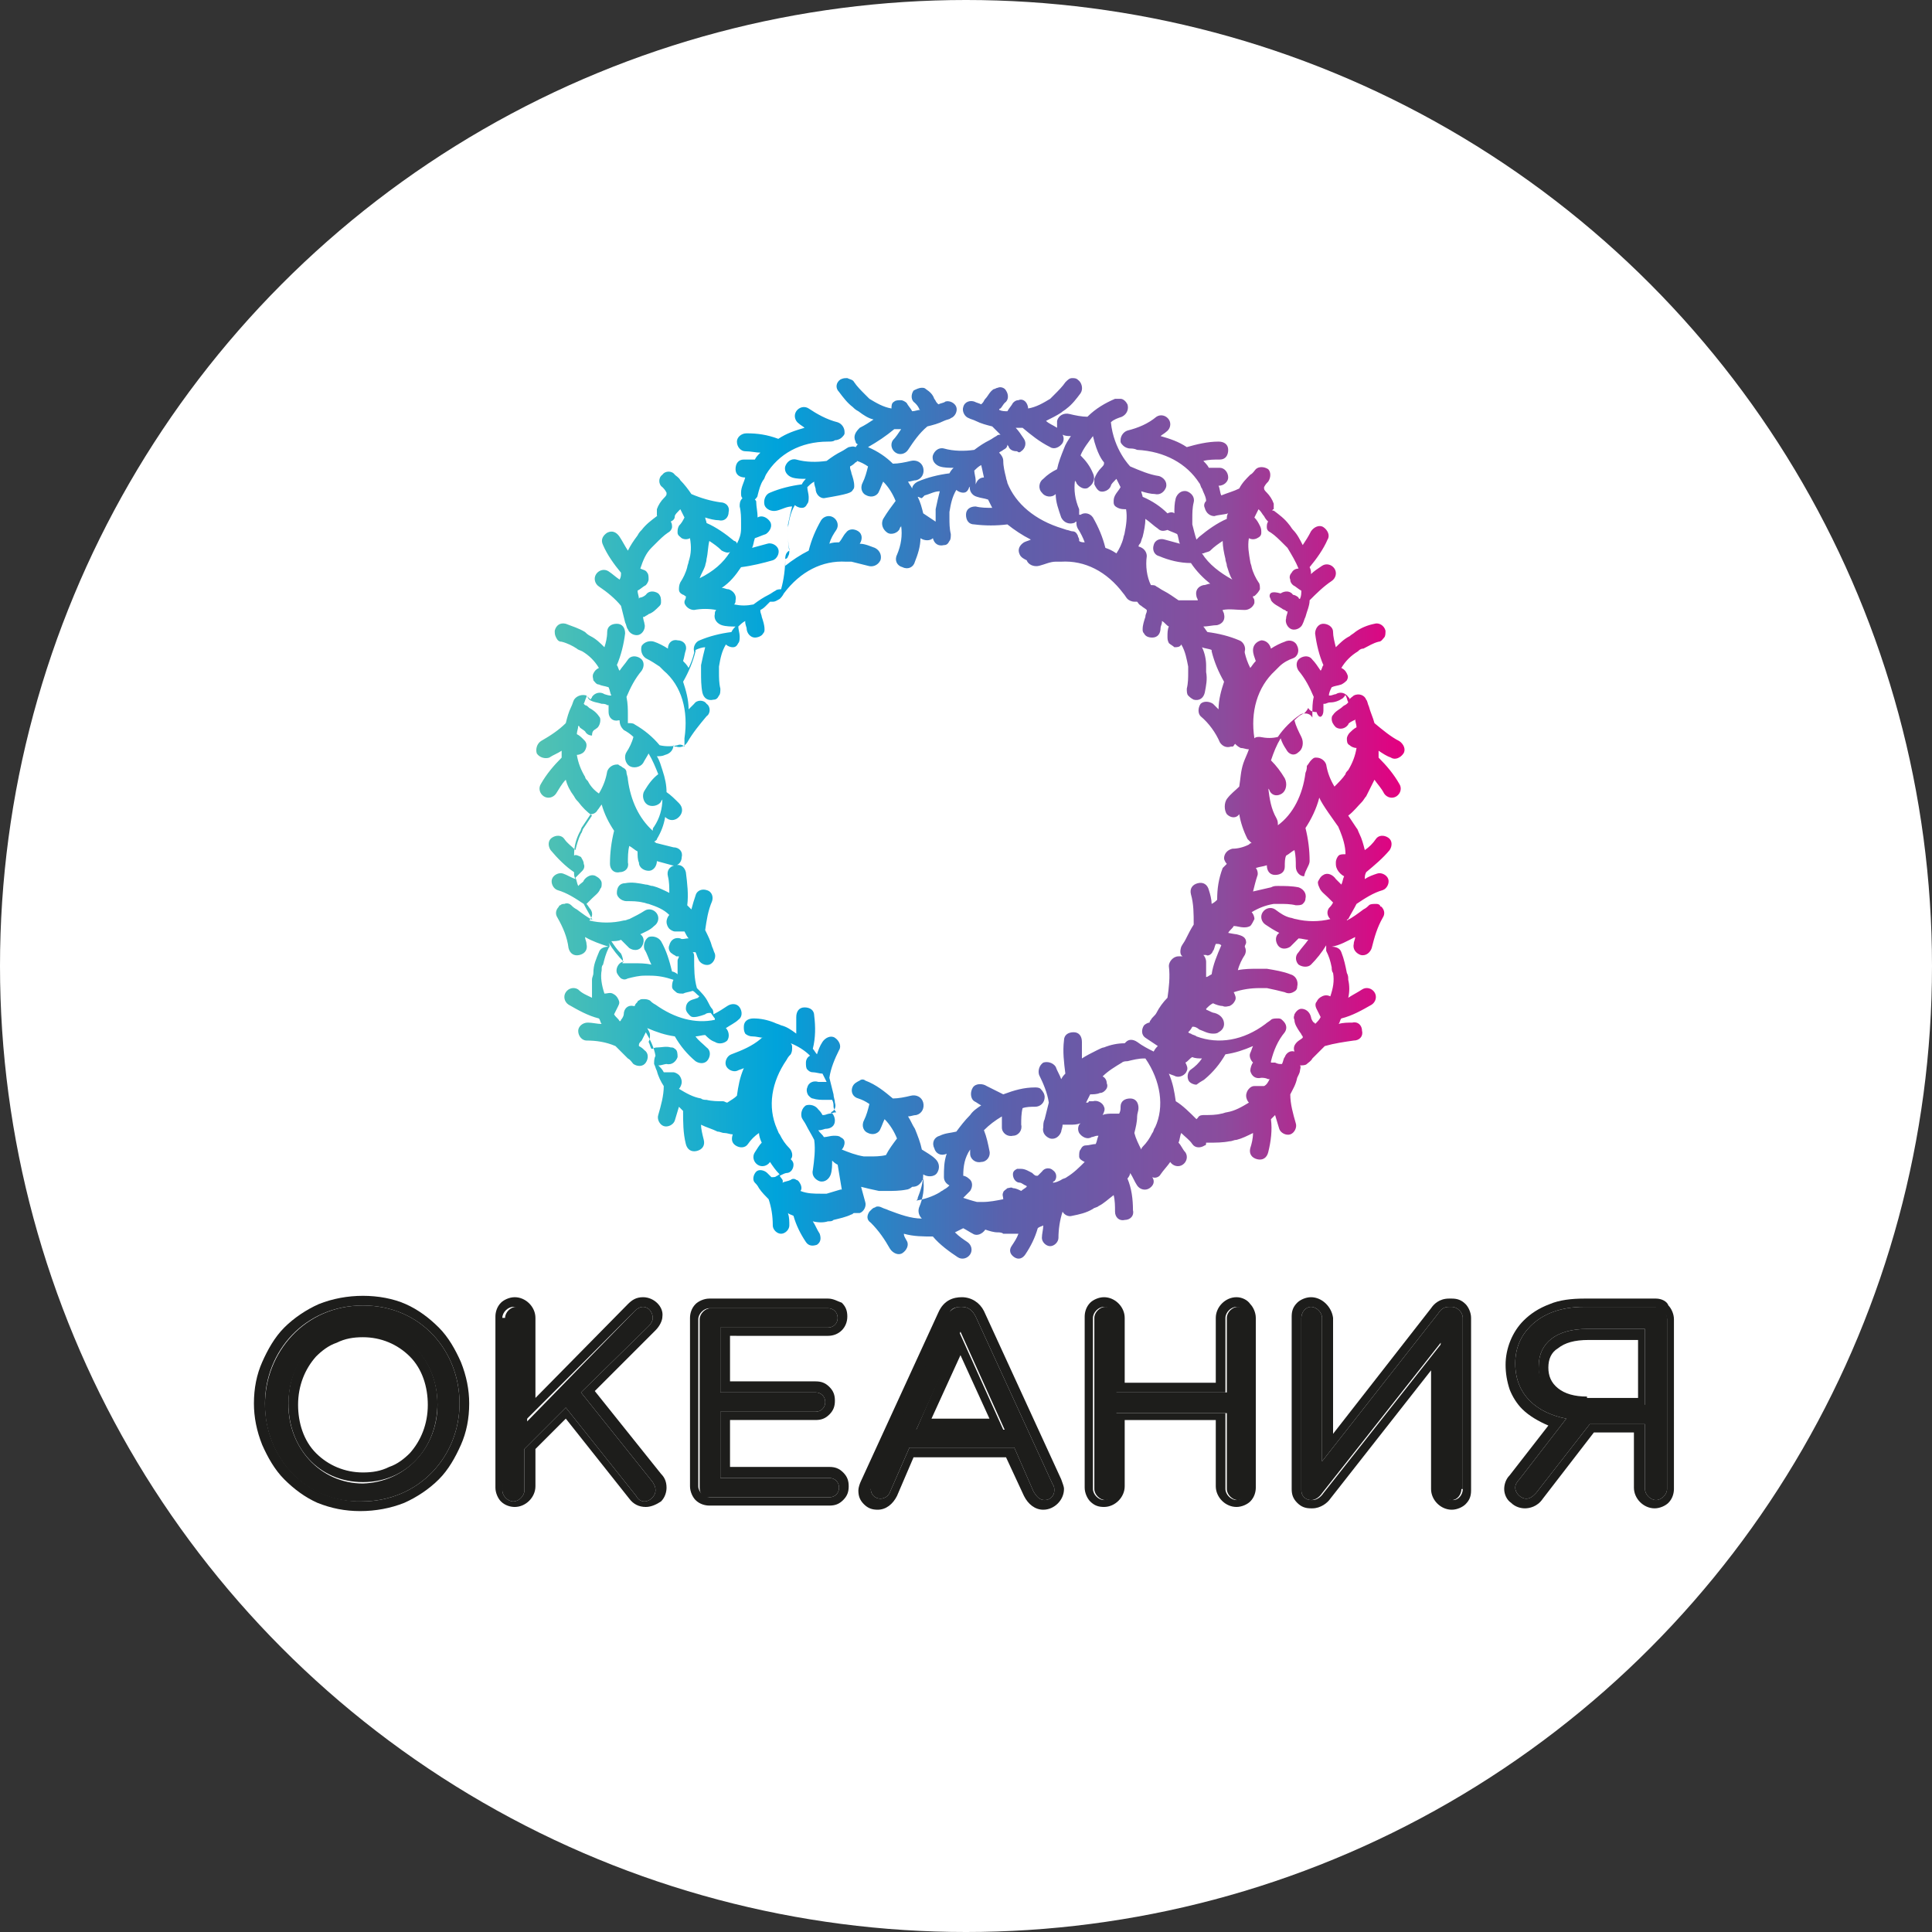
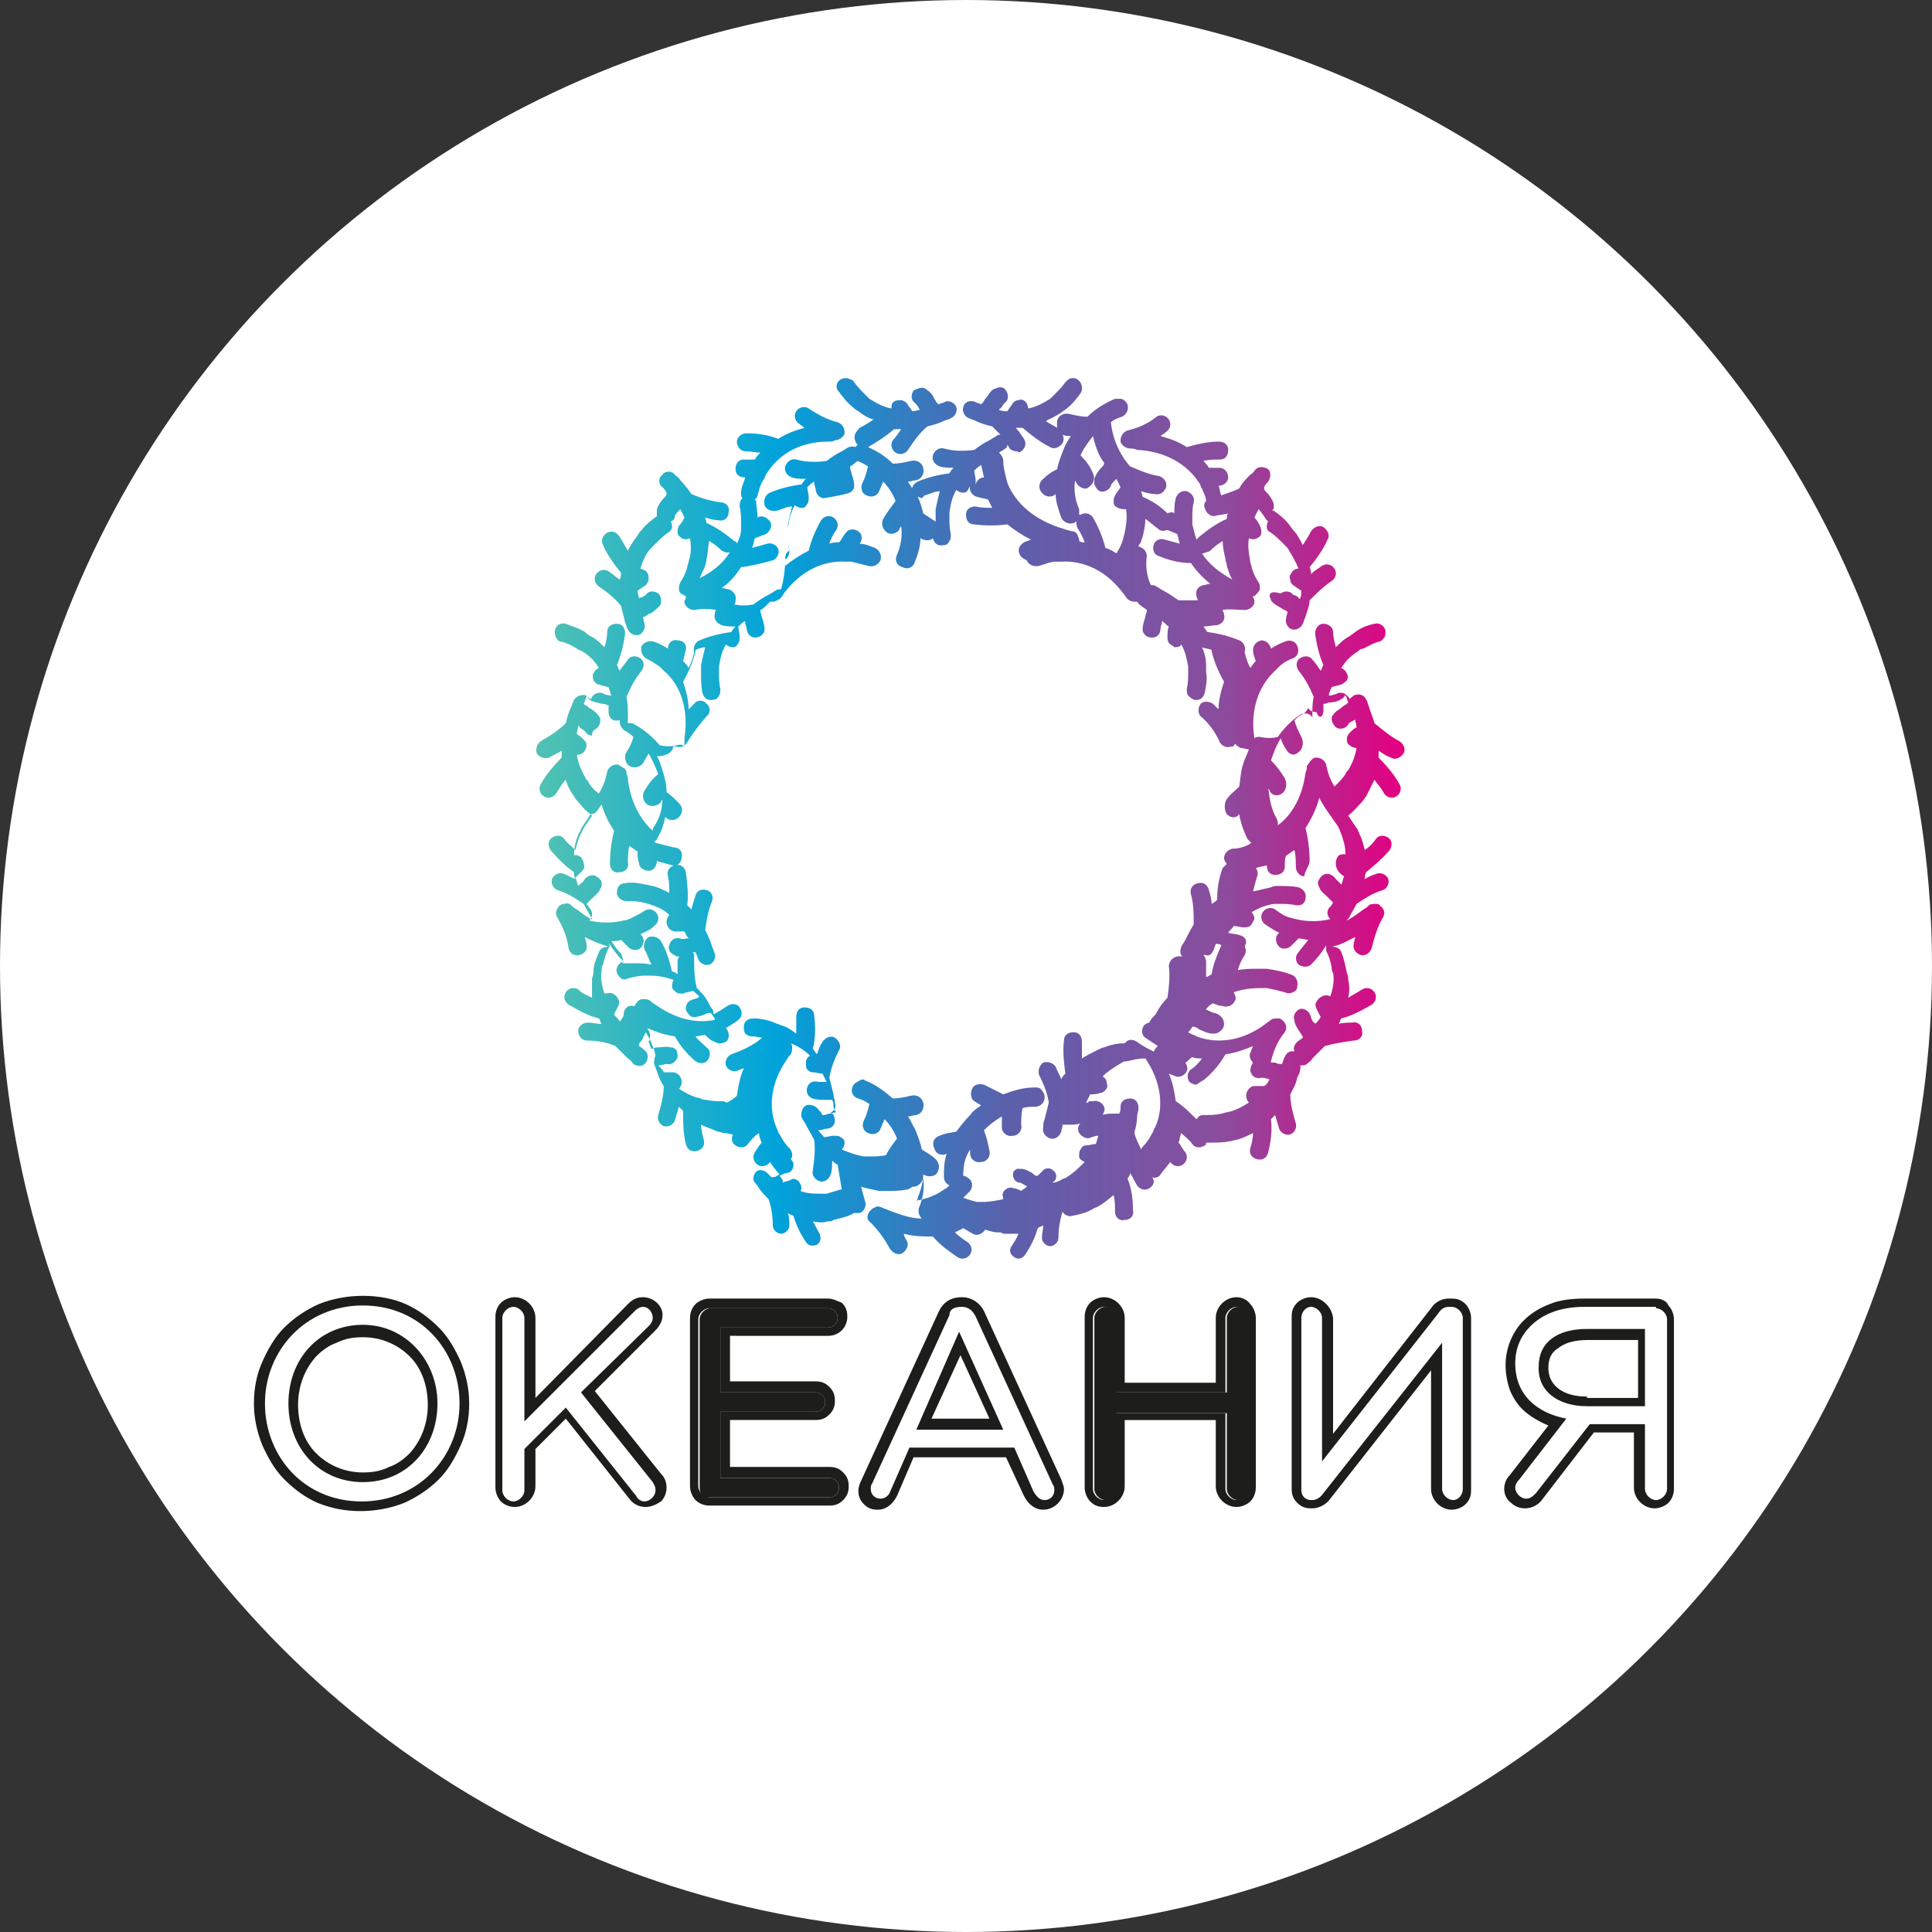
<svg xmlns="http://www.w3.org/2000/svg" version="1.1" id="Слой_1" x="0px" y="0px" viewBox="0 0 140 140" style="enable-background:new 0 0 140 140;" xml:space="preserve">
  <rect x="0" y="0" width="140" height="140" fill="#333333" stroke="none" />
  <style type="text/css"> .st0{fill:#FFFFFF;} .st1{fill:#1D1D1B;} .st2{fill:url(#SVGID_1_);} </style>
  <circle class="st0" cx="70" cy="70" r="70" />
  <g>
    <g>
-       <path class="st1" d="M19.2,101.8L19.2,101.8c0-3.8,2.9-7.2,7.1-7.2c4.2,0,7,3.3,7,7.1v0c0,3.8-2.9,7.1-7.1,7.1 C22.1,108.9,19.2,105.6,19.2,101.8z M31.7,101.8L31.7,101.8c0-3.2-2.3-5.7-5.4-5.7c-3.2,0-5.4,2.5-5.4,5.7v0 c0,3.1,2.3,5.7,5.4,5.7C29.4,107.4,31.7,104.9,31.7,101.8z" />
      <path class="st1" d="M26.3,94.6c4.2,0,7,3.3,7,7.1v0c0,3.8-2.9,7.1-7.1,7.1c-4.2,0-7-3.3-7-7.1v0C19.2,97.9,22.1,94.6,26.3,94.6 M26.3,107.4c3.2,0,5.4-2.5,5.4-5.7v0c0-3.1-2.3-5.7-5.4-5.7c-3.2,0-5.4,2.5-5.4,5.7v0C20.9,104.9,23.1,107.4,26.3,107.4 M26.3,93.9c-1.1,0-2.2,0.2-3.2,0.6c-0.9,0.4-1.8,1-2.5,1.7c-0.7,0.7-1.2,1.6-1.6,2.5c-0.4,0.9-0.6,1.9-0.6,3v0c0,1,0.2,2,0.6,3 c0.4,0.9,0.9,1.8,1.6,2.5c0.7,0.7,1.5,1.3,2.4,1.7c1,0.4,2,0.6,3.1,0.6c1.1,0,2.2-0.2,3.2-0.6c0.9-0.4,1.8-1,2.5-1.7 c0.7-0.7,1.2-1.6,1.6-2.5c0.4-0.9,0.6-1.9,0.6-3v0c0-1-0.2-2-0.6-3c-0.4-0.9-0.9-1.8-1.6-2.5c-0.7-0.7-1.5-1.3-2.4-1.7 C28.5,94.1,27.4,93.9,26.3,93.9L26.3,93.9z M26.3,106.7c-1.3,0-2.5-0.5-3.4-1.4c-0.9-0.9-1.3-2.2-1.3-3.5v0c0-1.4,0.5-2.6,1.3-3.5 c0.4-0.4,0.9-0.8,1.5-1c0.6-0.3,1.2-0.4,1.9-0.4c1.3,0,2.5,0.5,3.4,1.4c0.9,0.9,1.3,2.2,1.3,3.5v0c0,1.4-0.5,2.6-1.3,3.5 c-0.4,0.4-0.9,0.8-1.5,1C27.6,106.6,27,106.7,26.3,106.7L26.3,106.7z" />
    </g>
    <g>
-       <path class="st1" d="M36.6,95.5c0-0.4,0.4-0.8,0.8-0.8c0.4,0,0.8,0.4,0.8,0.8v7.5L46,95c0.2-0.2,0.4-0.3,0.6-0.3 c0.4,0,0.7,0.4,0.7,0.8c0,0.2-0.1,0.4-0.3,0.6l-4.9,4.8l5.2,6.5c0.1,0.2,0.2,0.3,0.2,0.6c0,0.4-0.4,0.8-0.8,0.8 c-0.3,0-0.5-0.2-0.6-0.4l-5.1-6.4l-3,3v3c0,0.4-0.4,0.8-0.8,0.8c-0.4,0-0.8-0.4-0.8-0.8V95.5z" />
      <path class="st1" d="M46.6,94.7c0.4,0,0.7,0.4,0.7,0.8c0,0.2-0.1,0.4-0.3,0.6l-4.9,4.8l5.2,6.5c0.1,0.2,0.2,0.3,0.2,0.6 c0,0.4-0.4,0.8-0.8,0.8c-0.3,0-0.5-0.2-0.6-0.4l-5.1-6.4l-3,3v3c0,0.4-0.4,0.8-0.8,0.8c-0.4,0-0.8-0.4-0.8-0.8V95.5 c0-0.4,0.4-0.8,0.8-0.8c0.4,0,0.8,0.4,0.8,0.8v7.5L46,95C46.2,94.8,46.4,94.7,46.6,94.7 M46.6,94c-0.5,0-0.8,0.2-1.1,0.5l0,0l0,0 l-6.7,6.8v-5.8c0-0.8-0.7-1.5-1.5-1.5c-0.4,0-0.8,0.2-1,0.4c-0.3,0.3-0.4,0.7-0.4,1v12.4c0,0.4,0.2,0.8,0.4,1 c0.3,0.3,0.7,0.4,1,0.4c0.8,0,1.5-0.7,1.5-1.5v-2.7l2.2-2.2l4.6,5.8c0.3,0.4,0.7,0.6,1.2,0.6c0.4,0,0.8-0.2,1.1-0.4 c0.3-0.3,0.4-0.7,0.4-1c0-0.5-0.2-0.8-0.4-1l0,0l0,0l-4.8-6l4.4-4.4l0,0l0,0c0.3-0.3,0.5-0.7,0.5-1C48.1,94.7,47.4,94,46.6,94 L46.6,94z" />
    </g>
    <g>
      <path class="st1" d="M50.7,107.8V95.6c0-0.4,0.4-0.8,0.8-0.8H60c0.4,0,0.7,0.3,0.7,0.7c0,0.4-0.3,0.7-0.7,0.7h-7.8v4.7h6.9 c0.4,0,0.7,0.3,0.7,0.7c0,0.4-0.3,0.7-0.7,0.7h-6.9v4.8h7.9c0.4,0,0.7,0.3,0.7,0.7c0,0.4-0.3,0.7-0.7,0.7h-8.7 C51,108.6,50.7,108.3,50.7,107.8z" />
      <path class="st1" d="M60,94.8c0.4,0,0.7,0.3,0.7,0.7c0,0.4-0.3,0.7-0.7,0.7h-7.8v4.7h6.9c0.4,0,0.7,0.3,0.7,0.7 c0,0.4-0.3,0.7-0.7,0.7h-6.9v4.8h7.9c0.4,0,0.7,0.3,0.7,0.7c0,0.4-0.3,0.7-0.7,0.7h-8.7c-0.4,0-0.8-0.4-0.8-0.8V95.6 c0-0.4,0.4-0.8,0.8-0.8H60 M60,94.1h-8.6c-0.4,0-0.8,0.2-1,0.4c-0.3,0.3-0.4,0.7-0.4,1v12.2c0,0.4,0.2,0.8,0.4,1 c0.3,0.3,0.7,0.4,1,0.4h8.7c0.4,0,0.7-0.1,1-0.4c0.3-0.3,0.4-0.6,0.4-1c0-0.4-0.1-0.7-0.4-1c-0.3-0.3-0.6-0.4-1-0.4h-7.2v-3.4h6.2 c0.4,0,0.7-0.1,1-0.4c0.3-0.3,0.4-0.6,0.4-1c0-0.4-0.1-0.7-0.4-1c-0.3-0.3-0.6-0.4-1-0.4h-6.2v-3.3H60c0.8,0,1.4-0.6,1.4-1.4 c0-0.4-0.1-0.7-0.4-1C60.7,94.3,60.4,94.1,60,94.1L60,94.1z" />
    </g>
    <g>
-       <path class="st1" d="M63,107.6l5.6-12.2c0.2-0.4,0.5-0.7,1-0.7h0.1c0.5,0,0.8,0.3,1,0.7l5.6,12.2c0.1,0.1,0.1,0.3,0.1,0.4 c0,0.4-0.3,0.7-0.7,0.7c-0.4,0-0.6-0.3-0.8-0.6l-1.4-3.2h-7.6l-1.4,3.2c-0.1,0.3-0.4,0.5-0.7,0.5c-0.4,0-0.7-0.3-0.7-0.7 C62.9,107.9,62.9,107.7,63,107.6z M72.8,103.6l-3.2-7.1l-3.2,7.1H72.8z" />
      <path class="st1" d="M69.7,94.7c0.5,0,0.8,0.3,1,0.7l5.6,12.2c0.1,0.1,0.1,0.3,0.1,0.4c0,0.4-0.3,0.7-0.7,0.7 c-0.4,0-0.6-0.3-0.8-0.6l-1.4-3.2h-7.6l-1.4,3.2c-0.1,0.3-0.4,0.5-0.7,0.5c-0.4,0-0.7-0.3-0.7-0.7c0-0.1,0-0.3,0.1-0.4l5.6-12.2 C68.8,94.9,69.1,94.7,69.7,94.7L69.7,94.7 M66.4,103.6h6.3l-3.2-7.1L66.4,103.6 M69.7,94L69.7,94c-0.6,0-1.3,0.2-1.7,1.1 l-5.6,12.2c-0.1,0.2-0.2,0.5-0.2,0.7c0,0.4,0.1,0.7,0.4,1c0.3,0.3,0.6,0.4,1,0.4c0.6,0,1.1-0.4,1.4-1l1.2-2.8h6.7l1.3,2.8 c0.3,0.6,0.8,1,1.4,1c0.8,0,1.5-0.7,1.5-1.5c0-0.2-0.1-0.4-0.2-0.7l0,0l0,0l-5.6-12.2C71,94.4,70.4,94,69.7,94L69.7,94z M67.5,102.8l2.1-4.6l2.1,4.6H67.5L67.5,102.8z" />
    </g>
    <g>
      <path class="st1" d="M79.3,95.5c0-0.4,0.4-0.8,0.8-0.8c0.4,0,0.8,0.4,0.8,0.8v5.4h8v-5.4c0-0.4,0.4-0.8,0.8-0.8 c0.4,0,0.8,0.4,0.8,0.8v12.4c0,0.4-0.4,0.8-0.8,0.8c-0.4,0-0.8-0.4-0.8-0.8v-5.5h-8v5.5c0,0.4-0.4,0.8-0.8,0.8 c-0.4,0-0.8-0.4-0.8-0.8V95.5z" />
      <path class="st1" d="M89.6,94.7c0.4,0,0.8,0.4,0.8,0.8v12.4c0,0.4-0.4,0.8-0.8,0.8c-0.4,0-0.8-0.4-0.8-0.8v-5.5h-8v5.5 c0,0.4-0.4,0.8-0.8,0.8c-0.4,0-0.8-0.4-0.8-0.8V95.5c0-0.4,0.4-0.8,0.8-0.8c0.4,0,0.8,0.4,0.8,0.8v5.4h8v-5.4 C88.8,95.1,89.2,94.7,89.6,94.7 M89.6,94c-0.8,0-1.5,0.7-1.5,1.5v4.7h-6.6v-4.7c0-0.8-0.7-1.5-1.5-1.5c-0.4,0-0.8,0.2-1,0.4 c-0.3,0.3-0.4,0.7-0.4,1v12.4c0,0.4,0.2,0.8,0.4,1c0.3,0.3,0.6,0.4,1,0.4c0.8,0,1.5-0.7,1.5-1.5v-4.8h6.6v4.8 c0,0.8,0.7,1.5,1.5,1.5c0.4,0,0.8-0.2,1-0.4c0.3-0.3,0.4-0.7,0.4-1V95.5c0-0.4-0.2-0.8-0.4-1C90.4,94.2,90,94,89.6,94L89.6,94z" />
    </g>
    <g>
-       <path class="st1" d="M105.9,107.9c0,0.4-0.3,0.8-0.7,0.8c-0.4,0-0.8-0.4-0.8-0.8V97.3l-8.6,10.9c-0.2,0.3-0.5,0.5-0.8,0.5H95 c-0.4,0-0.7-0.3-0.7-0.7V95.5c0-0.4,0.3-0.8,0.7-0.8c0.4,0,0.8,0.4,0.8,0.8v10.4l8.4-10.7c0.2-0.3,0.4-0.5,0.8-0.5h0.2 c0.4,0,0.8,0.4,0.8,0.8V107.9z" />
      <path class="st1" d="M95,94.7c0.4,0,0.8,0.4,0.8,0.8v10.4l8.4-10.7c0.2-0.3,0.4-0.5,0.8-0.5h0.2c0.4,0,0.8,0.4,0.8,0.8v12.4 c0,0.4-0.3,0.8-0.7,0.8c-0.4,0-0.8-0.4-0.8-0.8V97.3l-8.6,10.9c-0.2,0.3-0.5,0.5-0.8,0.5H95c-0.4,0-0.7-0.3-0.7-0.7V95.5 C94.3,95.1,94.6,94.7,95,94.7 M95,94c-0.4,0-0.8,0.2-1,0.4c-0.3,0.3-0.4,0.6-0.4,1v12.5c0,0.4,0.1,0.7,0.4,1 c0.3,0.3,0.6,0.4,1,0.4h0.1c0.6,0,1.1-0.4,1.3-0.7l0,0l0,0l7.3-9.3v8.6c0,0.8,0.7,1.5,1.5,1.5c0.4,0,0.8-0.2,1-0.4 c0.3-0.3,0.4-0.6,0.4-1V95.5c0-0.4-0.2-0.8-0.4-1c-0.3-0.3-0.6-0.4-1-0.4H105c-0.7,0-1.1,0.4-1.3,0.7l-7.1,9.1v-8.4 C96.5,94.7,95.8,94,95,94L95,94z" />
    </g>
    <g>
-       <path class="st1" d="M120.8,107.9c0,0.4-0.4,0.8-0.8,0.8c-0.4,0-0.8-0.4-0.8-0.8v-4.7h-4l-3.9,5c-0.2,0.2-0.4,0.4-0.7,0.4 c-0.4,0-0.8-0.4-0.8-0.8c0-0.2,0.1-0.4,0.3-0.6l3.4-4.4c-2.1-0.4-3.7-1.7-3.7-4v0c0-1.1,0.4-2,1.1-2.7c0.9-0.9,2.2-1.4,3.9-1.4 h5.2c0.4,0,0.8,0.4,0.8,0.8V107.9z M119.2,101.9v-5.6H115c-2.2,0-3.5,1-3.5,2.7v0c0,1.8,1.5,2.8,3.5,2.8H119.2z" />
      <path class="st1" d="M120,94.8c0.4,0,0.8,0.4,0.8,0.8v12.3c0,0.4-0.4,0.8-0.8,0.8c-0.4,0-0.8-0.4-0.8-0.8v-4.7h-4l-3.9,5 c-0.2,0.2-0.4,0.4-0.7,0.4c-0.4,0-0.8-0.4-0.8-0.8c0-0.2,0.1-0.4,0.3-0.6l3.4-4.4c-2.1-0.4-3.7-1.7-3.7-4v0c0-1.1,0.4-2,1.1-2.7 c0.9-0.9,2.2-1.4,3.9-1.4H120 M115,101.9h4.2v-5.6H115c-2.2,0-3.5,1-3.5,2.7v0C111.4,100.8,112.9,101.9,115,101.9 M120,94.1h-5.2 c-0.9,0-1.8,0.1-2.5,0.4c-0.8,0.3-1.4,0.7-1.9,1.2c-0.8,0.8-1.3,2-1.3,3.2v0c0,0.6,0.1,1.2,0.3,1.8c0.2,0.5,0.5,1,0.9,1.4 c0.5,0.5,1.2,0.9,1.9,1.2l-2.8,3.6c-0.3,0.3-0.4,0.7-0.4,1c0,0.4,0.2,0.8,0.5,1c0.3,0.3,0.7,0.4,1,0.4c0.3,0,0.9-0.1,1.3-0.7 l3.7-4.8h2.9v4c0,0.8,0.7,1.5,1.5,1.5c0.4,0,0.8-0.2,1-0.4c0.3-0.3,0.4-0.7,0.4-1V95.6c0-0.4-0.2-0.8-0.4-1 C120.8,94.3,120.4,94.1,120,94.1L120,94.1z M115,101.2c-0.9,0-1.6-0.2-2.1-0.6c-0.5-0.4-0.7-0.9-0.7-1.5v0c0-0.6,0.2-1.1,0.7-1.4 c0.5-0.4,1.2-0.6,2.2-0.6h3.6v4.2H115L115,101.2z" />
    </g>
  </g>
  <linearGradient id="SVGID_1_" gradientUnits="userSpaceOnUse" x1="38.505" y1="58.728" x2="101.495" y2="58.728">
    <stop offset="0" style="stop-color:#54C3B1" />
    <stop offset="0.282" style="stop-color:#00A3DB" />
    <stop offset="0.545" style="stop-color:#5B60AC" />
    <stop offset="0.796" style="stop-color:#8B4C9D" />
    <stop offset="1" style="stop-color:#E30080" />
  </linearGradient>
  <path class="st2" d="M78.8,79.9c0,0-0.1,0-0.1,0c0.1-0.2,0.2-0.4,0.3-0.6c0.2,0,0.5,0,0.7-0.1c0.2,0,0.3-0.1,0.4-0.2 c0.1-0.1,0.2-0.3,0.1-0.5c0-0.2-0.1-0.4-0.3-0.5c0.4-0.4,0.9-0.7,1.4-1c0.1-0.1,0.3-0.1,0.4-0.1c0.4-0.1,0.8-0.2,1.2-0.2 c0,0,0.1,0,0.1,0c0,0,0,0,0,0l0,0l0,0c1.1,1.6,1.4,3.5,0.7,5c-0.1,0.1-0.1,0.3-0.2,0.4c-0.2,0.4-0.4,0.7-0.7,1 c-0.1,0.1-0.1,0.2-0.1,0.2c-0.2-0.4-0.4-0.8-0.5-1.2c0.1-0.4,0.2-0.8,0.2-1.2c0-0.2,0.1-0.4,0.1-0.6c0-0.4-0.2-0.7-0.6-0.7 c-0.4,0-0.7,0.2-0.7,0.6c0,0.2,0,0.3-0.1,0.5l0,0c0,0-0.1,0-0.1,0c-0.1,0-0.2,0-0.4,0c-0.2,0-0.5,0-0.7,0.1c0,0,0,0,0,0 c0.1-0.2,0.2-0.4,0.1-0.6c-0.1-0.3-0.5-0.5-0.8-0.4c-0.1,0-0.2,0-0.3,0C78.9,79.9,78.8,79.9,78.8,79.9 M87.3,78.2 c0.6-0.5,1.1-1.1,1.5-1.8c0.7-0.1,1.3-0.3,2-0.6c-0.1,0.2-0.1,0.3-0.2,0.5c-0.1,0.2,0,0.5,0.2,0.7c-0.1,0.1-0.2,0.4-0.2,0.6 c0.1,0.4,0.4,0.6,0.8,0.5c0.1,0,0.3,0,0.5,0.1c0,0,0.1,0,0.1,0c-0.1,0.2-0.2,0.4-0.4,0.5c-0.2,0-0.5,0-0.7,0c-0.2,0-0.3,0.1-0.4,0.2 c-0.1,0.1-0.2,0.3-0.2,0.5c0,0.2,0.1,0.4,0.2,0.5c-0.5,0.3-1,0.6-1.6,0.7c-0.1,0-0.3,0.1-0.4,0.1c-0.4,0.1-0.8,0.1-1.2,0.1 c-0.2,0-0.4,0-0.5,0.2c0,0-0.1,0.1-0.1,0.1c-0.5-0.5-1-1-1.5-1.3c-0.1-0.7-0.2-1.3-0.5-2c0.2,0.1,0.3,0.1,0.5,0.2 c0.3,0.1,0.7-0.1,0.8-0.4c0.1-0.2,0-0.4-0.1-0.6c0.2-0.1,0.3-0.3,0.5-0.4c0.2,0.1,0.5,0.1,0.7,0.1c-0.2,0.3-0.5,0.6-0.8,0.8 c-0.3,0.2-0.3,0.7-0.1,0.9c0.1,0.1,0.3,0.2,0.5,0.2C87.1,78.3,87.2,78.3,87.3,78.2 M56.5,85.2C56.5,85.2,56.5,85.2,56.5,85.2 c0.2-0.1,0.4-0.2,0.5-0.2c0.3,0,0.5-0.3,0.5-0.6c0-0.2-0.1-0.3-0.2-0.4c0.2-0.2,0.1-0.6-0.1-0.8c-0.3-0.3-0.5-0.6-0.7-1 c-0.1-0.1-0.1-0.2-0.2-0.4c-0.7-1.6-0.4-3.4,0.7-5l0,0l0,0c0.1-0.2,0.2-0.3,0.3-0.4c0.1-0.2,0.1-0.3,0.1-0.5c0-0.1,0-0.2-0.1-0.3 c0.5,0.2,1,0.5,1.4,0.9c-0.2,0.1-0.3,0.3-0.3,0.5c0,0.2,0,0.4,0.1,0.5c0.1,0.1,0.2,0.2,0.4,0.2c0.2,0,0.5,0.1,0.7,0.1 c0.1,0.2,0.2,0.4,0.3,0.6c0,0-0.1,0-0.1,0c-0.1,0-0.4,0-0.5,0c-0.3-0.1-0.7,0-0.8,0.4c-0.1,0.2,0,0.5,0.1,0.6 c0.1,0.1,0.2,0.2,0.3,0.2c0.3,0.1,0.6,0.1,0.9,0.1c0.1,0,0.3,0,0.4,0c0,0,0.1,0,0.1,0l0,0c0.1,0.2,0.1,0.3,0.1,0.5 c0,0.1,0.1,0.3,0.2,0.4c-0.2,0-0.4,0.1-0.5,0.1c-0.1,0-0.3,0.1-0.4,0.1c0,0-0.1,0-0.1,0l0,0c-0.1-0.2-0.2-0.3-0.3-0.4 c-0.2-0.3-0.6-0.4-0.9-0.3c-0.3,0.2-0.4,0.6-0.3,0.9c0.1,0.2,0.2,0.3,0.3,0.5c0.2,0.4,0.4,0.7,0.6,1.1c0.1,0.7,0,1.5-0.1,2.2 c-0.1,0.4,0.2,0.7,0.5,0.8c0.4,0.1,0.7-0.2,0.8-0.5c0.1-0.3,0.1-0.7,0.1-1c0.1,0.1,0.2,0.2,0.4,0.3c0.1,0.6,0.2,1.2,0.3,1.8 c0,0,0,0-0.1,0c-0.3,0.1-0.7,0.2-1,0.3c-0.1,0-0.2,0-0.4,0c-0.5,0-1,0-1.5-0.2c0.1-0.1,0.1-0.3,0-0.5c-0.1-0.2-0.2-0.3-0.3-0.3 c-0.1-0.1-0.3-0.1-0.4,0c-0.2,0.1-0.4,0.1-0.6,0.2C56.8,85.5,56.6,85.4,56.5,85.2 M87.9,68.9c0.1-0.1,0.1-0.3,0.2-0.5l0,0 c0,0,0.1,0,0.1,0c0.1,0,0.2,0,0.3,0.1c-0.3,0.7-0.6,1.4-0.7,2.1c-0.2,0.1-0.3,0.2-0.4,0.2c0-0.4,0-0.7,0-1.1c0-0.2-0.1-0.4-0.2-0.5 c0.1,0,0.1,0,0.2,0C87.5,69.3,87.8,69.2,87.9,68.9 M43.6,70.3c0-0.2,0-0.3,0.1-0.4c0.1-0.4,0.2-0.8,0.4-1.2c0.1-0.1,0.1-0.2,0-0.4 c0.3,0.5,0.7,1,1.1,1.4c0,0,0,0,0,0c0,0-0.1,0-0.1,0c-0.3,0.1-0.5,0.5-0.4,0.8c0.1,0.2,0.2,0.3,0.3,0.4c0.2,0.1,0.3,0.1,0.5,0 c0.4-0.1,0.8-0.2,1.2-0.2c0.1,0,0.3,0,0.4,0c0.6,0,1.1,0.1,1.7,0.3c-0.1,0.2-0.1,0.4-0.1,0.5c0,0.2,0.2,0.3,0.3,0.4 c0.1,0.1,0.3,0.1,0.5,0.1c0.2-0.1,0.4-0.1,0.7-0.2c0.2,0.1,0.3,0.3,0.5,0.4c0,0-0.1,0-0.1,0.1l-0.3,0.1c-0.4,0.1-0.6,0.3-0.6,0.7 c0,0.2,0.2,0.4,0.3,0.5c0.1,0.1,0.2,0.1,0.3,0.1c0.3,0,0.8-0.2,0.8-0.2c0.1-0.1,0.3-0.1,0.3-0.1c0,0,0.1,0,0.1,0l0,0 c0.1,0.1,0.2,0.3,0.3,0.4c0,0,0,0,0,0.1c-1.4,0.3-2.9-0.1-4.3-1.1l0,0l0,0c-0.2-0.1-0.3-0.2-0.4-0.3c-0.2-0.1-0.3-0.1-0.5-0.1 c-0.1,0-0.2,0-0.3,0.1c0,0-0.1,0-0.1,0.1c-0.1,0.1-0.2,0.2-0.2,0.3c0,0-0.1,0-0.1,0c-0.4-0.1-0.7,0.2-0.7,0.6c0,0.1-0.1,0.3-0.2,0.4 c0,0,0,0.1-0.1,0.1c-0.1-0.2-0.3-0.3-0.4-0.5c0.1-0.2,0.2-0.4,0.3-0.6c0.1-0.2,0.1-0.3,0-0.5c-0.1-0.2-0.2-0.3-0.4-0.4 c-0.2-0.1-0.4,0-0.6,0C43.6,71.4,43.5,70.8,43.6,70.3 M88.8,67.3C88.8,67.3,88.8,67.3,88.8,67.3C88.8,67.3,88.8,67.3,88.8,67.3 M88.8,67.3C88.8,67.3,88.8,67.3,88.8,67.3C88.8,67.3,88.8,67.3,88.8,67.3 M88.8,67.3L88.8,67.3L88.8,67.3 M88.8,67.3 C88.8,67.3,88.8,67.3,88.8,67.3C88.8,67.3,88.8,67.3,88.8,67.3 M88.8,67.3C88.8,67.3,88.8,67.3,88.8,67.3 C88.8,67.3,88.8,67.3,88.8,67.3 M88.8,67.3L88.8,67.3 M94.9,62.4c0-0.8-0.1-1.6-0.3-2.4c0.4-0.6,0.8-1.4,1-2.2 c0.2,0.5,1.1,1.7,1.3,2c0.1,0.1,0.1,0.2,0.2,0.4c0.2,0.5,0.4,1.1,0.4,1.7c-0.2,0-0.4,0-0.5,0.1c-0.1,0.1-0.2,0.3-0.2,0.5 c0,0.2,0,0.3,0.1,0.5c0.1,0.2,0.3,0.4,0.5,0.5c-0.1,0.2-0.1,0.4-0.2,0.6c0,0-0.1-0.1-0.1-0.1c-0.1-0.1-0.3-0.3-0.3-0.3 c-0.2-0.3-0.6-0.5-0.9-0.3c-0.2,0.1-0.3,0.3-0.4,0.5c0,0.1,0,0.2,0.1,0.4c0.1,0.3,0.4,0.5,0.6,0.7c0.1,0.1,0.2,0.2,0.3,0.3 c0,0,0,0,0.1,0.1l0,0c-0.1,0.2-0.2,0.3-0.3,0.4c-0.2,0.3-0.1,0.6,0.1,0.8c-0.8,0.2-1.7,0.2-2.5,0c-0.1,0-0.3-0.1-0.4-0.1 c-0.4-0.1-0.7-0.3-1.1-0.6c-0.3-0.2-0.7-0.1-0.9,0.2c-0.2,0.3-0.1,0.7,0.2,0.9c0.3,0.2,0.6,0.4,1,0.6c0,0,0,0,0,0 c-0.3,0.2-0.3,0.6-0.1,0.9c0.2,0.3,0.6,0.3,0.9,0.1c0.2-0.2,0.4-0.4,0.6-0.6c0.2,0,0.5,0.1,0.7,0.1c-0.2,0.3-0.5,0.6-0.7,0.9 c-0.3,0.3-0.2,0.7,0,0.9c0.3,0.2,0.7,0.2,0.9,0c0.4-0.4,0.8-0.9,1.1-1.4c0,0.1,0,0.2,0,0.4c0.2,0.4,0.3,0.7,0.4,1.2 c0,0.1,0,0.3,0.1,0.4c0.1,0.6,0,1.1-0.2,1.7c-0.2-0.1-0.4-0.1-0.6,0c-0.2,0.1-0.3,0.2-0.4,0.4c-0.1,0.1-0.1,0.3,0,0.5 c0.1,0.2,0.2,0.4,0.3,0.6c-0.1,0.2-0.2,0.3-0.4,0.5c0,0,0-0.1-0.1-0.1c-0.1-0.1-0.2-0.3-0.2-0.4c-0.1-0.4-0.4-0.6-0.7-0.6 c-0.2,0-0.4,0.2-0.5,0.4c0,0.1-0.1,0.2,0,0.4c0,0.3,0.2,0.6,0.4,0.9c0.1,0.1,0.1,0.2,0.2,0.3c0,0,0,0.1,0,0.1l0,0 c-0.1,0.1-0.3,0.2-0.4,0.3c-0.2,0.2-0.3,0.4-0.2,0.7c-0.3-0.1-0.6,0.1-0.7,0.4c-0.1,0.1-0.1,0.3-0.2,0.5l0,0c0,0-0.1,0-0.1,0 c-0.1,0-0.2,0-0.4-0.1c-0.1,0-0.2,0-0.3,0c0,0,0-0.1,0-0.1c0.2-0.8,0.5-1.5,1-2.1c0.2-0.3,0.1-0.6-0.1-0.8c0,0-0.1-0.1-0.1-0.1 c-0.1-0.1-0.2-0.1-0.3-0.1c-0.2,0-0.4,0-0.5,0.1c-0.1,0.1-0.3,0.2-0.4,0.3l0,0l0,0c-1.6,1.2-3.4,1.5-5,0.9c-0.1-0.1-0.3-0.1-0.4-0.2 c-0.1,0-0.2-0.1-0.2-0.1c0.1-0.1,0.2-0.2,0.3-0.4l0,0c0,0,0.1,0,0.1,0c0.1,0,0.3,0.1,0.4,0.2c0.3,0.1,0.6,0.3,1,0.3 c0.1,0,0.3,0,0.4-0.1c0.2-0.1,0.4-0.3,0.4-0.6c0-0.4-0.3-0.7-0.7-0.8c-0.1,0-0.3-0.1-0.5-0.2c0,0-0.1,0-0.1-0.1 c0.2-0.2,0.3-0.3,0.5-0.4c0.2,0.1,0.5,0.2,0.7,0.2c0.2,0.1,0.4,0,0.5,0c0.2-0.1,0.3-0.2,0.4-0.4c0.1-0.2,0-0.4-0.1-0.6 c0.6-0.2,1.2-0.3,1.9-0.3c0.2,0,0.3,0,0.5,0c0.5,0.1,0.9,0.2,1.3,0.3c0.2,0.1,0.4,0.1,0.6,0c0.2-0.1,0.3-0.2,0.3-0.4 c0.1-0.4-0.1-0.8-0.5-0.9c-0.5-0.2-1.1-0.3-1.7-0.4c-0.2,0-0.4,0-0.6,0l0,0c-0.5,0-1,0-1.5,0.1c0.1-0.4,0.3-0.8,0.5-1.1 c0.1-0.2,0.1-0.4,0-0.6c0-0.1,0.1-0.2,0.1-0.3c0-0.4-0.3-0.5-0.7-0.6c-0.1,0-0.6-0.1-0.6-0.1c0.1-0.2,0.3-0.3,0.4-0.5 c0.2,0,0.5,0.1,0.7,0.1c0.2,0,0.3,0,0.5-0.1c0.1-0.1,0.2-0.3,0.3-0.5c0-0.2-0.1-0.4-0.2-0.5c0.5-0.3,1-0.5,1.6-0.6 c0.2,0,0.3,0,0.4,0c0.4,0,0.8,0,1.2,0.1c0.2,0,0.4,0,0.5-0.1c0.1-0.1,0.2-0.2,0.2-0.4c0.1-0.4-0.2-0.7-0.5-0.8 c-0.5-0.1-1-0.1-1.5-0.1c-0.2,0-0.3,0-0.5,0.1l0,0c-0.4,0.1-0.9,0.2-1.3,0.3c0.1-0.4,0.2-0.8,0.3-1.1c0.1-0.2,0-0.5-0.1-0.6 c0.3-0.1,0.5-0.1,0.8-0.2c0,0,0,0,0,0c0,0.4,0.2,0.7,0.6,0.7c0.4,0,0.7-0.2,0.7-0.6c0-0.3,0-0.6,0.1-0.8c0.2-0.1,0.4-0.3,0.6-0.4 c0.1,0.4,0.1,0.8,0.1,1.2c0,0.4,0.3,0.7,0.6,0.7c0,0,0,0,0,0C94.6,63,94.9,62.7,94.9,62.4 M43.2,52.8c0.2-0.1,0.3-0.4,0.3-0.6 c0-0.1,0-0.2-0.1-0.3c-0.2-0.3-0.5-0.5-0.7-0.6c-0.1-0.1-0.2-0.2-0.3-0.2c0,0,0,0-0.1-0.1l0,0c0.1-0.2,0.1-0.3,0.2-0.5 c0,0,0-0.1,0-0.1c0,0,0,0,0,0c0.1,0.1,0.1,0.2,0.2,0.3c0.3,0.2,0.6,0.2,0.9,0.3c0.1,0,0.3,0,0.4,0.1c0,0,0.1,0,0.1,0l0,0 c0,0.2,0,0.4,0,0.5c0,0.4,0.3,0.7,0.7,0.6c0,0,0.1,0,0.1,0c0,0.3,0.1,0.5,0.3,0.7c0.2,0.1,0.5,0.3,0.7,0.5c-0.1,0.4-0.3,0.8-0.5,1.1 c-0.2,0.3-0.1,0.8,0.2,1c0.3,0.2,0.8,0.1,1-0.2c0.1-0.2,0.3-0.5,0.4-0.7c0.3,0.5,0.5,1,0.7,1.5c-0.4,0.3-0.7,0.7-1,1.2 c-0.2,0.3-0.1,0.8,0.2,1c0.3,0.2,0.8,0.1,1-0.2c0-0.1,0.1-0.1,0.1-0.2c0,0.7-0.2,1.4-0.6,2c-0.1,0.1-0.1,0.2-0.1,0.3 c-1-0.9-1.6-2.2-1.8-3.7l0,0l0,0c0-0.2-0.1-0.4-0.1-0.5c0-0.2-0.1-0.3-0.3-0.4c-0.1-0.1-0.2-0.1-0.3-0.2c0,0-0.1,0-0.1,0 c-0.3,0-0.6,0.2-0.7,0.5c-0.1,0.6-0.3,1.1-0.6,1.6c0,0,0,0,0,0c-0.3-0.2-0.6-0.5-0.8-0.9c-0.1-0.1-0.2-0.2-0.2-0.3 c-0.3-0.5-0.5-1-0.6-1.6c0.2,0,0.4-0.1,0.5-0.2c0.1-0.1,0.2-0.3,0.2-0.5c0-0.2-0.1-0.3-0.2-0.4c-0.2-0.2-0.3-0.3-0.5-0.4 c0-0.2,0.1-0.4,0.1-0.6c0,0,0.1,0,0.1,0.1c0.1,0.1,0.3,0.2,0.4,0.3c0.1,0.2,0.3,0.3,0.5,0.3C42.9,52.9,43.1,52.9,43.2,52.8 M95.9,51.5c0-0.2,0-0.3,0-0.5l0,0c0,0,0.1,0,0.1,0c0.1,0,0.2-0.1,0.4-0.1c0.3,0,0.6-0.1,0.9-0.3c0.1-0.1,0.2-0.2,0.2-0.3 c0,0,0,0,0,0c0,0,0,0.1,0,0.1c0.1,0.1,0.1,0.3,0.2,0.5l0,0c0,0,0,0-0.1,0.1c-0.1,0.1-0.2,0.1-0.3,0.2c-0.2,0.2-0.5,0.3-0.7,0.6 c-0.1,0.1-0.1,0.2-0.1,0.3c0,0.2,0.1,0.4,0.3,0.6c0.3,0.2,0.7,0.1,0.9-0.2c0-0.1,0.2-0.2,0.4-0.3c0,0,0.1,0,0.1-0.1 c0,0.2,0.1,0.4,0.1,0.6c-0.2,0.1-0.4,0.3-0.5,0.4c-0.1,0.1-0.2,0.3-0.2,0.4c0,0.2,0,0.4,0.2,0.5c0.1,0.1,0.3,0.2,0.5,0.2 c-0.1,0.6-0.3,1.1-0.6,1.6c-0.1,0.1-0.2,0.2-0.2,0.3c-0.2,0.3-0.5,0.6-0.8,0.9c0,0,0,0,0,0c-0.3-0.5-0.5-1-0.6-1.6 c-0.1-0.3-0.4-0.5-0.7-0.5c0,0-0.1,0-0.1,0c-0.1,0-0.2,0.1-0.3,0.2c-0.1,0.1-0.2,0.3-0.3,0.4c0,0.1,0,0.3-0.1,0.5l0,0l0,0 c-0.2,1.6-0.9,3-2,3.8c0-0.2,0-0.3-0.1-0.5c-0.4-0.7-0.5-1.4-0.6-2.2c0,0.1,0.1,0.1,0.1,0.2c0.2,0.4,0.6,0.4,0.9,0.2 c0.3-0.2,0.4-0.7,0.2-1.1c-0.3-0.5-0.6-0.9-1-1.3c0.2-0.6,0.4-1.1,0.7-1.6c0.1,0.3,0.2,0.5,0.4,0.8c0.2,0.4,0.6,0.5,0.9,0.2 c0.3-0.2,0.4-0.7,0.2-1.1c-0.2-0.4-0.4-0.8-0.5-1.2c0.2-0.2,0.4-0.4,0.7-0.5c0.1-0.1,0.2-0.2,0.3-0.4c0.1,0.2,0.3,0.3,0.6,0.3 c0,0,0,0,0,0C95.6,52.2,95.9,51.9,95.9,51.5 M51.1,41c0-0.1,0.1-0.3,0.1-0.5l0,0c0.1-0.4,0.1-0.9,0.2-1.3c0.3,0.2,0.6,0.4,0.9,0.7 c0.2,0.1,0.4,0.2,0.6,0.1c-0.5,0.8-1.2,1.4-2.2,1.9C50.8,41.6,51,41.3,51.1,41 M87.7,39.9c0.3-0.3,0.6-0.5,0.9-0.7 c0,0.4,0.1,0.9,0.2,1.3l0,0c0,0.2,0.1,0.3,0.1,0.5c0.1,0.3,0.2,0.7,0.4,1c-0.9-0.5-1.7-1.1-2.2-1.9c0,0,0.1,0,0.1,0 C87.4,40,87.6,40,87.7,39.9 M83.1,40.3c0-0.3-0.2-0.6-0.6-0.7c0-0.1,0.1-0.2,0.1-0.2c0.1-0.1,0.1-0.3,0.2-0.5l0,0 c0.1-0.4,0.2-0.9,0.2-1.3c0.3,0.2,0.6,0.5,0.9,0.7c0.2,0.2,0.4,0.2,0.7,0.1c0.2,0.1,0.5,0.2,0.7,0.3c0.1,0.2,0.1,0.5,0.2,0.7 c-0.4-0.1-0.7-0.2-1.1-0.3c-0.3-0.1-0.7,0-0.8,0.4c-0.1,0.3,0,0.7,0.4,0.8c0.7,0.3,1.5,0.5,2.3,0.5c0.4,0.6,0.9,1.1,1.4,1.5 c-0.2,0-0.3,0.1-0.5,0.1c-0.4,0.1-0.6,0.4-0.5,0.8c0,0.1,0.1,0.2,0.1,0.3c-0.5,0-0.9,0-1.4,0c-0.3-0.2-0.7-0.5-1.1-0.7 c-0.2-0.1-0.3-0.2-0.5-0.3c-0.1-0.1-0.2-0.1-0.4-0.1C83.1,41.8,83,41,83.1,40.3 M67,35.9c0.4-0.1,0.7-0.3,1.1-0.3 c-0.1,0.4-0.2,0.8-0.3,1.3l0,0c0,0.2,0,0.3,0,0.5c0,0.1,0,0.2,0,0.4c-0.3-0.2-0.6-0.4-0.9-0.6c-0.1-0.4-0.2-0.8-0.4-1.2 c0.1,0,0.2,0.1,0.3,0.1C66.9,36,66.9,36,67,35.9 M70.7,34.8c0-0.2-0.1-0.5-0.1-0.7c0.1-0.1,0.3-0.3,0.5-0.4c0,0,0.1,0.4,0.2,0.9 c-0.3,0-0.5,0.2-0.6,0.5C70.7,34.9,70.7,34.9,70.7,34.8 M61.8,35.5c0.1-0.1,0.1-0.2,0.1-0.3c0-0.3-0.1-0.6-0.2-0.9 c0-0.1-0.1-0.3-0.1-0.4c0,0,0-0.1,0-0.1l0,0c0.2-0.1,0.3-0.2,0.4-0.3c0,0,0.1,0,0.1-0.1c0,0,0,0,0,0c0.3,0.1,0.5,0.2,0.8,0.4 c-0.1,0.4-0.2,0.8-0.4,1.2c-0.2,0.4,0,0.8,0.3,0.9c0.4,0.2,0.8,0,0.9-0.3c0.1-0.2,0.2-0.5,0.3-0.7c0.4,0.4,0.7,0.9,0.9,1.4 c-0.3,0.4-0.6,0.8-0.9,1.3c-0.2,0.4,0,0.8,0.3,1c0.3,0.2,0.8,0,0.9-0.3c0-0.1,0.1-0.1,0.1-0.2c0.1,0.7,0,1.4-0.3,2.1 c-0.2,0.4,0,0.8,0.4,0.9c0.4,0.2,0.8,0,0.9-0.4c0.2-0.5,0.4-1.1,0.4-1.7c0,0,0,0,0,0c0.3,0.2,0.7,0.2,0.9,0c0.1,0.4,0.4,0.6,0.8,0.5 c0.2,0,0.3-0.1,0.4-0.3c0.1-0.1,0.1-0.3,0.1-0.5c-0.1-0.4-0.1-0.8-0.1-1.2c0-0.1,0-0.3,0-0.4c0.1-0.6,0.2-1.1,0.5-1.6 c0.1,0.1,0.3,0.2,0.5,0.2c0.2,0,0.3-0.1,0.4-0.3c0-0.1,0.1-0.1,0.1-0.2c-0.1,0.3,0.1,0.7,0.5,0.8c0.3,0.1,0.5,0.1,0.8,0.2 c0.1,0.2,0.2,0.4,0.3,0.6c-0.4,0-0.8,0-1.2-0.1c-0.4,0-0.7,0.2-0.7,0.6c0,0.4,0.2,0.7,0.6,0.7c0.8,0.1,1.6,0.1,2.4,0 c0.5,0.4,1.1,0.8,1.7,1.1c-0.2,0.1-0.3,0.1-0.5,0.2c-0.3,0.2-0.5,0.5-0.3,0.9c0.1,0.2,0.3,0.3,0.5,0.4c0,0,0,0,0,0 c0.1,0.3,0.5,0.5,0.9,0.4c0.4-0.1,0.8-0.3,1.2-0.3c0.1,0,0.3,0,0.4,0c1.7-0.1,3.3,0.7,4.5,2.3l0,0l0,0c0.1,0.1,0.2,0.3,0.3,0.4 c0.1,0.1,0.3,0.2,0.5,0.2c0.1,0,0.2,0,0.2,0c0.1,0.1,0.1,0.2,0.3,0.3c0.1,0.1,0.3,0.2,0.4,0.3l0,0c0,0,0,0.1,0,0.1 c0,0.1-0.1,0.2-0.1,0.4c-0.1,0.3-0.2,0.6-0.2,0.9c0,0.1,0,0.2,0.1,0.3c0.1,0.2,0.3,0.3,0.6,0.3c0.4,0,0.6-0.3,0.6-0.7 c0-0.1,0.1-0.3,0.1-0.4c0,0,0-0.1,0-0.1c0.2,0.1,0.3,0.3,0.5,0.4c-0.1,0.2-0.1,0.5-0.1,0.7c0,0.2,0,0.3,0.1,0.5 c0.1,0.1,0.3,0.2,0.4,0.3c0.2,0,0.4,0,0.5-0.2c0.3,0.5,0.4,1.1,0.5,1.6c0,0.2,0,0.3,0,0.4c0,0.4,0,0.8-0.1,1.2c0,0.2,0,0.4,0.1,0.5 c0.1,0.1,0.2,0.2,0.4,0.3c0.4,0.1,0.7-0.1,0.8-0.5c0.1-0.5,0.2-1,0.1-1.5c0-0.2,0-0.3,0-0.5l0,0c0-0.4-0.1-0.9-0.3-1.3 c0.2,0.1,0.5,0.1,0.7,0.2c0,0,0,0.1,0,0.1c0.2,0.8,0.5,1.5,0.9,2.2c-0.2,0.6-0.4,1.3-0.4,2c-0.1-0.1-0.2-0.2-0.4-0.4 c-0.3-0.2-0.7-0.2-0.9,0c-0.2,0.3-0.2,0.7,0,0.9c0.6,0.5,1.1,1.2,1.4,1.9c0.2,0.3,0.5,0.4,0.8,0.3c0,0,0.1,0,0.1,0 c0.1,0,0.1-0.1,0.2-0.2c0.1,0.1,0.2,0.2,0.4,0.3c0.2,0,0.4,0.1,0.6,0.1c-0.1,0.3-0.3,0.7-0.4,1c-0.2,0.6-0.2,1.1-0.3,1.7 c-0.3,0.3-0.6,0.5-0.9,0.9c-0.2,0.3-0.2,0.8,0,1.1c0.3,0.3,0.7,0.3,0.9,0c0,0,0,0,0,0c0.1,0.6,0.3,1.2,0.6,1.8 c0.1,0.1,0.2,0.2,0.3,0.3c-0.1,0-0.1,0-0.2,0.1c-0.4,0.2-0.8,0.3-1.2,0.3c-0.4,0.1-0.6,0.4-0.6,0.7c0,0.1,0.1,0.3,0.2,0.4 c-0.1,0.1-0.2,0.2-0.3,0.3c-0.3,0.8-0.4,1.5-0.4,2.3c-0.1,0.1-0.2,0.2-0.4,0.3c0-0.3-0.1-0.7-0.2-1c-0.1-0.4-0.4-0.6-0.8-0.5 c-0.4,0.1-0.6,0.4-0.5,0.8c0.2,0.7,0.2,1.4,0.2,2.2c-0.2,0.3-0.4,0.7-0.6,1.1c-0.1,0.2-0.2,0.3-0.3,0.5c-0.1,0.3-0.1,0.6,0.1,0.7 c-0.1,0-0.2,0-0.3,0c-0.4,0-0.7,0.4-0.7,0.7c0.1,0.8,0,1.6-0.1,2.3c-0.3,0.3-0.6,0.7-0.8,1.1c-0.1,0.2-0.3,0.3-0.4,0.5 c0,0-0.1,0.1-0.1,0.2c-0.1,0-0.3,0.1-0.4,0.2c-0.2,0.3-0.2,0.7,0.1,0.9c0.3,0.2,0.6,0.4,0.9,0.6c0,0,0,0,0,0 c-0.1,0.1-0.2,0.2-0.3,0.4c-0.4-0.2-0.8-0.4-1.2-0.7c-0.3-0.2-0.6-0.2-0.8,0c0,0,0,0-0.1,0.1c0,0,0,0,0,0c-0.5,0-1,0.1-1.5,0.3 c-0.1,0-0.3,0.1-0.5,0.2l0,0c-0.4,0.2-0.8,0.4-1.1,0.6c0-0.4,0-0.8,0-1.2c0-0.4-0.2-0.7-0.6-0.7c-0.4,0-0.7,0.2-0.7,0.6 c-0.1,0.8,0,1.6,0.1,2.4c-0.1,0.1-0.2,0.2-0.3,0.4c-0.1-0.3-0.3-0.6-0.4-0.9c-0.2-0.3-0.6-0.4-0.9-0.3c-0.3,0.2-0.4,0.6-0.3,0.9 c0.3,0.6,0.6,1.3,0.7,2c-0.1,0.4-0.2,0.8-0.3,1.2c-0.1,0.2-0.1,0.4-0.1,0.6c-0.1,0.4,0.2,0.7,0.5,0.8c0.4,0.1,0.7-0.2,0.8-0.5 c0-0.1,0.1-0.3,0.1-0.5l0,0c0,0,0.1,0,0.1,0c0.1,0,0.2,0,0.4,0c0.3,0,0.5,0,0.8-0.1c0,0-0.1,0.1-0.1,0.1c-0.1,0.2-0.1,0.4,0,0.6 c0.2,0.3,0.6,0.5,0.9,0.3c0.1,0,0.3-0.1,0.4-0.1c0,0,0.1,0,0.1,0c-0.1,0.2-0.1,0.4-0.2,0.6c-0.2,0-0.5,0.1-0.7,0.1 c-0.2,0-0.3,0.1-0.4,0.3c-0.1,0.1-0.1,0.3-0.1,0.5c0,0.2,0.2,0.3,0.4,0.4c-0.4,0.4-0.8,0.8-1.3,1.1c-0.1,0.1-0.3,0.1-0.4,0.2 c-0.2,0.1-0.4,0.2-0.6,0.2c0,0,0-0.1,0.1-0.1c0.2-0.2,0.2-0.6-0.1-0.8c-0.2-0.2-0.6-0.2-0.8,0.1c-0.1,0.1-0.2,0.2-0.3,0.3l0,0 c0,0,0,0-0.1,0c-0.1,0-0.2-0.1-0.3-0.2c-0.2-0.1-0.5-0.3-0.8-0.3c-0.1,0-0.2,0-0.3,0c-0.2,0.1-0.3,0.2-0.3,0.4 c0,0.3,0.2,0.6,0.5,0.6c0.1,0,0.2,0.1,0.4,0.2c0,0,0.1,0,0.1,0.1c-0.1,0.1-0.3,0.2-0.4,0.3c-0.2-0.1-0.4-0.2-0.6-0.2 c-0.1-0.1-0.3,0-0.4,0c-0.1,0.1-0.3,0.2-0.3,0.3c-0.1,0.2,0,0.3,0,0.5c-0.5,0.1-1,0.2-1.5,0.2c-0.1,0-0.3,0-0.4,0 c-0.4-0.1-0.7-0.2-1-0.3c0,0,0,0,0,0c0.2-0.2,0.3-0.3,0.5-0.5c0.2-0.3,0.2-0.7-0.1-0.9c-0.1-0.1-0.3-0.2-0.4-0.2 c0-0.7,0.1-1.3,0.5-1.9c0,0.1,0,0.2,0,0.3c0,0.4,0.4,0.7,0.8,0.6c0.4,0,0.7-0.4,0.6-0.8c-0.1-0.5-0.2-1-0.4-1.5 c0.4-0.4,0.8-0.7,1.3-1c0,0.3,0,0.5,0,0.8c0,0.4,0.4,0.7,0.8,0.6c0.4,0,0.7-0.4,0.6-0.8c0-0.4,0-0.8,0.1-1.2 c0.3-0.1,0.6-0.1,0.9-0.1c0.4,0,0.7-0.3,0.7-0.7c0-0.2-0.1-0.4-0.3-0.6c-0.1-0.1-0.3-0.1-0.4-0.1c-0.8,0-1.5,0.2-2.3,0.5 c-0.4-0.2-0.8-0.4-1.2-0.6c-0.3-0.2-0.8-0.2-1,0.1c-0.2,0.3-0.2,0.8,0.1,1c0.2,0.1,0.3,0.2,0.5,0.3c-0.3,0.2-0.6,0.4-0.8,0.7 c-0.4,0.4-0.7,0.8-1,1.2c-0.4,0.1-0.8,0.1-1.2,0.3c-0.4,0.1-0.6,0.5-0.4,0.9c0.1,0.4,0.5,0.6,0.9,0.4c0,0,0,0,0,0 c-0.2,0.6-0.2,1.1-0.2,1.7c0,0.3,0.2,0.5,0.4,0.6c-0.1,0.1-0.2,0.2-0.4,0.3c-0.1,0.1-0.2,0.1-0.3,0.2c-0.5,0.3-1.1,0.5-1.7,0.6 c0.1-0.1,0.1-0.1,0.1-0.2c0.2-0.5,0.4-1.1,0.4-1.7c0,0,0,0,0,0c0.3,0.2,0.8,0.2,1-0.1c0.2-0.3,0.2-0.7-0.1-1c-0.3-0.3-0.7-0.5-1-0.7 c-0.1-0.5-0.3-1-0.5-1.5c-0.2-0.3-0.3-0.6-0.5-0.9c0.2,0,0.4-0.1,0.6-0.1c0.4-0.1,0.6-0.5,0.5-0.9c-0.1-0.4-0.5-0.6-0.9-0.5 c-0.4,0.1-0.9,0.2-1.3,0.2c-0.6-0.5-1.2-1-2-1.3c-0.1-0.1-0.3-0.1-0.4,0c-0.2,0.1-0.4,0.2-0.5,0.4c-0.2,0.4,0,0.8,0.4,0.9 c0.3,0.1,0.5,0.2,0.8,0.4c-0.1,0.4-0.2,0.8-0.4,1.2c-0.2,0.4,0,0.8,0.3,0.9c0.4,0.2,0.8,0,0.9-0.3c0.1-0.2,0.2-0.5,0.3-0.7 c0.4,0.4,0.7,0.9,0.9,1.4c-0.3,0.4-0.6,0.8-0.8,1.2c0,0,0,0,0,0c-0.4,0.1-0.8,0.1-1.2,0.1c-0.1,0-0.3,0-0.4,0 c-0.6-0.1-1.1-0.3-1.6-0.5c0.1-0.1,0.2-0.3,0.2-0.5c0-0.2-0.1-0.3-0.3-0.4c-0.1-0.1-0.3-0.1-0.5-0.1c-0.2,0-0.5,0.1-0.7,0.1 c-0.1-0.2-0.3-0.3-0.4-0.5c0,0,0.1,0,0.1,0c0.1,0,0.4-0.1,0.4-0.1c0.4,0,0.7-0.2,0.7-0.6c0-0.2-0.1-0.5-0.3-0.6c0,0,0,0,0,0 c0.3-0.1,0.4-0.4,0.3-0.7c0-0.2-0.1-0.4-0.1-0.6c-0.1-0.4-0.2-0.8-0.3-1.2c0.1-0.7,0.4-1.4,0.7-2c0.2-0.3,0-0.7-0.3-0.9 c-0.3-0.2-0.7,0-0.9,0.3c-0.2,0.3-0.3,0.6-0.4,0.9c-0.1-0.1-0.2-0.3-0.3-0.4c0.2-0.8,0.2-1.6,0.1-2.4c0-0.4-0.3-0.6-0.7-0.6 c-0.4,0-0.6,0.3-0.6,0.7c0,0.4,0,0.8,0,1.2c-0.4-0.3-0.7-0.5-1.1-0.6l0,0c-0.2-0.1-0.3-0.1-0.5-0.2c-0.5-0.2-1-0.3-1.5-0.3 c-0.4,0-0.7,0.2-0.7,0.6c0,0.2,0,0.3,0.1,0.5c0.1,0.1,0.3,0.2,0.5,0.2c0.3,0,0.6,0.1,0.8,0.1c-0.1,0-0.1,0-0.2,0.1 c-0.6,0.5-1.3,0.8-2.1,1.1c-0.3,0.1-0.5,0.5-0.4,0.8c0.1,0.3,0.5,0.5,0.8,0.4c0.2-0.1,0.3-0.1,0.5-0.2c-0.3,0.7-0.4,1.3-0.5,2 c-0.2,0.2-0.4,0.3-0.7,0.5c-0.1,0-0.2-0.1-0.3-0.1c-0.4,0-0.8,0-1.2-0.1c-0.1,0-0.3,0-0.4-0.1c-0.6-0.1-1.1-0.4-1.6-0.7 c0.1-0.1,0.2-0.3,0.2-0.5c0-0.2-0.1-0.4-0.2-0.5c-0.1-0.1-0.3-0.2-0.4-0.2c-0.2,0-0.5,0-0.7,0c-0.1-0.2-0.2-0.3-0.4-0.5 c0,0,0.1,0,0.1,0c0.1,0,0.4-0.1,0.5-0.1c0.4,0.1,0.7-0.2,0.8-0.5c0-0.2,0-0.5-0.2-0.6c-0.1-0.1-0.2-0.1-0.3-0.1 c-0.3-0.1-0.7,0-0.9,0c-0.1,0-0.3,0-0.4,0.1c0,0-0.1,0-0.1,0l0,0c-0.1-0.2-0.1-0.3-0.2-0.5c0.1-0.2,0.1-0.3,0.1-0.5 c0-0.2-0.1-0.3-0.2-0.5c0.7,0.3,1.3,0.5,2,0.6c0.4,0.7,0.9,1.3,1.5,1.8c0.3,0.2,0.7,0.2,0.9-0.1c0.2-0.3,0.2-0.7-0.1-0.9 c-0.3-0.3-0.6-0.5-0.8-0.8c0.2,0,0.5-0.1,0.7-0.1c0.2,0.2,0.4,0.4,0.7,0.5c0.3,0.2,0.7,0.1,0.9-0.1c0.2-0.3,0.1-0.7-0.1-0.9 c0,0,0,0,0,0c0.3-0.2,0.7-0.4,0.9-0.6c0.3-0.2,0.3-0.6,0.1-0.9c-0.2-0.3-0.6-0.3-0.9-0.1c-0.3,0.2-0.6,0.4-1,0.6 c0-0.1,0-0.3-0.1-0.4c-0.1-0.1-0.2-0.3-0.3-0.5c-0.2-0.4-0.5-0.7-0.8-1c-0.2-0.7-0.2-1.4-0.2-2.2c0-0.2,0-0.3-0.1-0.4 c0,0,0.1,0,0.1,0c0,0,0.1,0,0.1,0l0,0c0.1,0.2,0.1,0.3,0.2,0.5c0.1,0.3,0.5,0.5,0.8,0.4c0.3-0.1,0.5-0.5,0.4-0.8 c-0.1-0.2-0.1-0.3-0.2-0.5c-0.1-0.4-0.3-0.8-0.5-1.2c0.1-0.7,0.2-1.4,0.5-2.1c0.1-0.3,0-0.7-0.4-0.8c-0.3-0.1-0.7,0-0.8,0.4 c-0.1,0.3-0.2,0.6-0.3,1c-0.1-0.1-0.2-0.2-0.3-0.3c0.1-0.8,0-1.6-0.1-2.4c-0.1-0.4-0.4-0.6-0.8-0.5c-0.4,0.1-0.6,0.4-0.5,0.8 c0.1,0.4,0.1,0.8,0.1,1.2c-0.4-0.2-0.8-0.4-1.2-0.5l0,0c-0.2,0-0.3-0.1-0.5-0.1c-0.5-0.1-1-0.2-1.5-0.1c-0.4,0-0.6,0.3-0.6,0.7 c0,0.2,0.1,0.3,0.2,0.4c0.1,0.1,0.3,0.2,0.5,0.2c0.4,0,0.8,0,1.2,0.1c0.1,0,0.3,0.1,0.4,0.1c0.6,0.2,1.1,0.4,1.5,0.8 c-0.1,0.1-0.2,0.3-0.2,0.5c0,0.2,0.1,0.4,0.2,0.5c0.1,0.1,0.3,0.2,0.4,0.2c0.2,0,0.5,0,0.7,0c0.1,0.2,0.2,0.4,0.3,0.5 c0,0-0.1,0-0.1,0c-0.1,0-0.4,0.1-0.5,0c-0.4-0.1-0.7,0.1-0.8,0.5c-0.1,0.2,0,0.5,0.2,0.6c0.1,0.1,0.2,0.1,0.3,0.2c0.1,0,0.1,0,0.2,0 c0,0.1-0.1,0.2-0.1,0.3c0,0.3,0,0.7,0,1c-0.1-0.1-0.3-0.2-0.4-0.2c-0.2-0.8-0.4-1.5-0.8-2.2c-0.2-0.3-0.6-0.4-0.9-0.3 c-0.3,0.2-0.4,0.6-0.3,0.9c0.2,0.3,0.3,0.7,0.5,1.1c-0.4-0.1-0.9-0.1-1.3-0.1h0c-0.2,0-0.3,0-0.5,0c-0.1,0-0.2,0-0.3,0 c0.1-0.2,0-0.5-0.1-0.7c-0.3-0.3-0.5-0.6-0.7-0.9c0.2,0,0.5,0,0.7-0.1c0.2,0.2,0.4,0.4,0.6,0.6c0.3,0.2,0.7,0.2,0.9-0.1 c0.2-0.3,0.2-0.7-0.1-0.9c0,0,0,0,0,0c0.4-0.2,0.7-0.3,1-0.6c0.3-0.2,0.4-0.6,0.2-0.9c-0.2-0.3-0.6-0.4-0.9-0.2 c-0.3,0.2-0.7,0.4-1.1,0.6c-0.1,0-0.2,0.1-0.4,0.1c-0.8,0.2-1.7,0.2-2.5,0c0.2-0.2,0.3-0.5,0.1-0.8c-0.1-0.1-0.2-0.3-0.3-0.4l0,0 c0,0,0,0,0.1-0.1c0.1-0.1,0.2-0.2,0.3-0.3c0.2-0.2,0.5-0.4,0.6-0.7c0.1-0.1,0.1-0.2,0.1-0.4c0-0.2-0.2-0.4-0.4-0.5 c-0.3-0.2-0.7,0-0.9,0.3c0,0.1-0.2,0.2-0.3,0.3c0,0-0.1,0.1-0.1,0.1c-0.1-0.2-0.1-0.4-0.2-0.6c0.2-0.2,0.3-0.3,0.5-0.5 c0.1-0.1,0.2-0.3,0.1-0.5c0-0.2-0.1-0.3-0.2-0.5c-0.2-0.1-0.4-0.2-0.5-0.1c0-0.6,0.1-1.1,0.4-1.7c0.1-0.1,0.1-0.3,0.2-0.4 c0.2-0.3,0.4-0.6,0.6-0.9c0.2,0,0.4-0.1,0.5-0.3c0.1-0.1,0.2-0.3,0.3-0.4c0.2,0.7,0.5,1.3,0.9,1.9c-0.2,0.8-0.3,1.6-0.3,2.4 c0,0.4,0.3,0.7,0.7,0.6c0.4,0,0.7-0.3,0.6-0.7c0-0.4,0-0.8,0.1-1.2c0.2,0.1,0.4,0.3,0.6,0.4c0,0.3,0,0.6,0.1,0.8 c0,0.4,0.4,0.6,0.7,0.6c0.4,0,0.6-0.4,0.6-0.7c0,0,0,0,0,0c0.4,0.1,0.7,0.2,1.1,0.3c0.4,0.1,0.7-0.2,0.7-0.6 c0.1-0.4-0.2-0.7-0.6-0.7c-0.4-0.1-0.8-0.2-1.2-0.3c-0.1,0-0.1-0.1-0.2-0.1c0.1-0.1,0.2-0.1,0.2-0.2c0.3-0.5,0.5-1,0.6-1.6 c0,0,0,0,0,0c0.3,0.3,0.7,0.3,1,0c0.3-0.3,0.3-0.7,0-1c-0.3-0.3-0.6-0.6-0.9-0.8c0-0.5-0.1-1-0.3-1.6c-0.1-0.3-0.2-0.7-0.4-1 c0.2,0,0.4,0,0.6-0.1c0.4-0.1,0.6-0.4,0.6-0.7c0,0,0.1,0.1,0.1,0.1c0,0,0.1,0,0.1,0c0.3,0.1,0.6,0,0.8-0.3c0.4-0.7,0.9-1.3,1.4-1.9 c0.3-0.2,0.3-0.7,0-0.9c-0.2-0.3-0.7-0.3-0.9,0c-0.1,0.1-0.2,0.2-0.4,0.4c0-0.7-0.2-1.4-0.4-2c0.4-0.7,0.7-1.4,0.9-2.2 c0,0,0-0.1,0-0.1c0.2-0.1,0.5-0.2,0.7-0.2c-0.1,0.4-0.2,0.8-0.3,1.3v0c0,0.2,0,0.3,0,0.5c0,0.5,0,1,0.1,1.5c0.1,0.4,0.4,0.6,0.8,0.5 c0.2,0,0.3-0.1,0.4-0.3c0.1-0.1,0.1-0.3,0.1-0.5c-0.1-0.4-0.1-0.8-0.1-1.2c0-0.1,0-0.3,0-0.4c0.1-0.6,0.2-1.1,0.5-1.6 c0.1,0.1,0.3,0.2,0.5,0.2c0.2,0,0.3-0.1,0.4-0.3c0.1-0.1,0.1-0.3,0.1-0.5c0-0.2-0.1-0.5-0.1-0.7c0.1-0.1,0.3-0.3,0.5-0.4 c0,0,0,0.1,0,0.1c0,0.1,0.1,0.4,0.1,0.4c0,0.4,0.3,0.7,0.6,0.7c0.2,0,0.5-0.1,0.6-0.3c0.1-0.1,0.1-0.2,0.1-0.3 c0-0.3-0.1-0.6-0.2-0.9c0-0.1-0.1-0.3-0.1-0.4c0,0,0-0.1,0-0.1l0,0c0.2-0.1,0.3-0.2,0.4-0.3c0.1-0.1,0.2-0.2,0.3-0.3 c0.1,0,0.2,0,0.2,0c0.2,0,0.3-0.1,0.5-0.2c0.1-0.1,0.2-0.2,0.3-0.4l0,0l0,0c1.2-1.6,2.8-2.4,4.5-2.3c0.2,0,0.3,0,0.4,0 c0.4,0.1,0.8,0.2,1.2,0.3c0.3,0.1,0.7,0,0.9-0.4c0.1-0.3,0-0.7-0.4-0.9c-0.3-0.1-0.7-0.3-1.1-0.3c0,0,0,0,0,0 c0.2-0.3,0.2-0.7-0.1-0.9c-0.3-0.2-0.7-0.2-0.9,0.1c-0.2,0.2-0.3,0.5-0.5,0.7c-0.2,0-0.5,0-0.7,0.1c0.1-0.4,0.3-0.7,0.5-1 c0.2-0.3,0.1-0.7-0.2-0.9c-0.3-0.2-0.7-0.1-0.9,0.2c-0.4,0.7-0.7,1.4-0.9,2.2c-0.6,0.3-1.2,0.7-1.7,1.1c0-0.2,0-0.3,0-0.5 c0,0,0,0,0,0c0.1,0,0.2-0.1,0.2-0.2c0.1-0.1,0.1-0.3,0.1-0.5c-0.1-0.4-0.1-0.8-0.1-1.2c0-0.1,0-0.3,0-0.4c0.1-0.6,0.2-1.1,0.5-1.6 c0.1,0.1,0.3,0.2,0.5,0.2c0.2,0,0.3-0.1,0.4-0.3c0.1-0.1,0.1-0.3,0.1-0.5c0-0.2-0.1-0.5-0.1-0.7c0.1-0.1,0.3-0.3,0.5-0.4 c0,0,0,0.1,0,0.1c0,0.1,0.1,0.4,0.1,0.4c0,0.4,0.3,0.7,0.6,0.7c0,0,0,0,0,0C61.5,35.8,61.7,35.7,61.8,35.5 M78.9,35.3 c0.3-0.2,0.5-0.6,0.3-1c-0.2-0.5-0.5-0.9-0.9-1.3c0.2-0.5,0.6-1,0.9-1.4c0.3,1.3,0.7,1.8,0.8,1.9l0,0c0,0,0,0,0,0.1 c0,0.1-0.1,0.2-0.2,0.3c-0.2,0.2-0.4,0.5-0.5,0.8c0,0.1,0,0.2,0,0.4c0.1,0.2,0.2,0.4,0.4,0.5c0.3,0.1,0.7-0.1,0.8-0.4 c0-0.1,0.2-0.3,0.3-0.4c0,0,0.1-0.1,0.1-0.1c0.1,0.2,0.2,0.4,0.3,0.6c-0.1,0.2-0.3,0.4-0.4,0.6c-0.1,0.2-0.1,0.3-0.1,0.5 c0,0.2,0.1,0.3,0.3,0.4c0.2,0.1,0.4,0.1,0.6,0.1c0.1,0.6,0,1.2-0.1,1.7c0,0.1-0.1,0.3-0.1,0.4c-0.1,0.4-0.3,0.8-0.5,1.1c0,0,0,0,0,0 c-0.3-0.2-0.5-0.3-0.8-0.4c-0.2-0.8-0.5-1.5-0.9-2.2c-0.2-0.3-0.6-0.4-0.9-0.2c0,0,0,0-0.1,0c0-0.1,0-0.3,0-0.4 c-0.3-0.7-0.4-1.4-0.3-2.1c0,0.1,0.1,0.1,0.1,0.2c0.1,0.2,0.4,0.4,0.6,0.4C78.7,35.4,78.8,35.4,78.9,35.3 M74,32.7 c0.3-0.2,0.4-0.6,0.2-0.9c-0.2-0.3-0.4-0.6-0.6-0.8c0.2,0,0.3,0,0.5,0c0.6,0.5,1.2,1,2,1.4c0.3,0.2,0.7,0,0.9-0.3 c0.1-0.2,0.1-0.4,0-0.6c0.2,0.1,0.4,0.1,0.6,0.1c-0.2,0.3-0.4,0.6-0.5,0.9c-0.2,0.5-0.4,1-0.5,1.5c-0.4,0.2-0.7,0.4-1,0.7 c-0.3,0.2-0.4,0.7-0.1,1c0.2,0.3,0.7,0.4,1,0.1c0,0,0,0,0,0c0,0.6,0.2,1.1,0.4,1.7c0.2,0.4,0.6,0.5,0.9,0.4c0.1,0,0.1-0.1,0.2-0.1 c0,0.2,0,0.3,0.1,0.5c0.2,0.3,0.4,0.7,0.5,1c-0.1,0-0.3,0-0.4-0.1c0,0,0-0.1,0-0.1c0-0.1-0.1-0.2-0.1-0.3c-0.1-0.2-0.2-0.3-0.4-0.3 c-0.1,0-0.3-0.1-0.4-0.1l-0.3-0.1C75,37.7,73.6,36.5,73,35c0-0.1-0.1-0.3-0.1-0.4c-0.1-0.4-0.2-0.8-0.2-1.2c0-0.2-0.1-0.4-0.3-0.6 c0.1-0.1,0.2-0.1,0.3-0.2c0.2-0.1,0.3-0.2,0.3-0.4c0,0.1,0.1,0.1,0.1,0.2c0.1,0.2,0.3,0.3,0.6,0.3C73.8,32.8,73.9,32.8,74,32.7 M77.7,27.4c-0.2,0-0.3,0.1-0.5,0.3c-0.2,0.3-0.5,0.6-0.8,0.9c-0.1,0.1-0.2,0.2-0.3,0.3c-0.5,0.3-1,0.6-1.6,0.7 c0-0.2-0.1-0.4-0.2-0.5c-0.1-0.1-0.3-0.2-0.5-0.1c-0.2,0-0.3,0.1-0.4,0.2c-0.1,0.2-0.3,0.4-0.4,0.6c-0.2,0-0.4,0-0.6-0.1 c0,0,0-0.1,0.1-0.1c0.1-0.1,0.2-0.3,0.3-0.4c0.3-0.2,0.3-0.6,0.1-0.9c-0.1-0.2-0.4-0.3-0.6-0.2c-0.1,0-0.2,0.1-0.3,0.1 c-0.3,0.2-0.4,0.5-0.6,0.7c-0.1,0.1-0.1,0.2-0.2,0.3c0,0,0,0-0.1,0.1l0,0c-0.2-0.1-0.3-0.1-0.5-0.2c-0.3-0.1-0.7,0-0.8,0.4 c-0.1,0.3,0.1,0.7,0.4,0.8c0.2,0.1,0.3,0.1,0.5,0.2c0.4,0.2,0.8,0.3,1.2,0.4c0.2,0.2,0.4,0.4,0.6,0.6c-0.1,0-0.2,0-0.3,0.1 c-0.2,0.1-0.3,0.2-0.5,0.3c-0.4,0.2-0.7,0.4-1.1,0.7c-0.7,0.1-1.5,0.1-2.2-0.1c-0.4-0.1-0.7,0.2-0.8,0.5c-0.1,0.4,0.2,0.7,0.5,0.8 c0.3,0.1,0.7,0.1,1,0.1c-0.1,0.1-0.2,0.2-0.3,0.4c-0.8,0.1-1.6,0.3-2.3,0.6c-0.2,0.1-0.4,0.3-0.4,0.5c-0.1-0.2-0.2-0.3-0.3-0.5 c0.2,0,0.4-0.1,0.6-0.1c0.4-0.1,0.6-0.5,0.5-0.9c-0.1-0.4-0.5-0.6-0.9-0.5c-0.4,0.1-0.9,0.2-1.3,0.2c-0.5-0.5-1.1-0.9-1.8-1.2 c0.7-0.4,1.3-0.8,1.9-1.3c0.2,0,0.3,0,0.5,0c-0.2,0.3-0.4,0.6-0.6,0.8c-0.2,0.3-0.1,0.7,0.2,0.9c0.3,0.2,0.7,0.1,0.9-0.2 c0.4-0.6,0.8-1.2,1.4-1.7c0.4-0.1,0.8-0.2,1.2-0.4c0.2-0.1,0.4-0.1,0.5-0.2c0.3-0.1,0.5-0.5,0.4-0.8c-0.1-0.3-0.5-0.5-0.8-0.4 c-0.1,0.1-0.3,0.1-0.5,0.2l0,0c0,0,0,0-0.1-0.1c-0.1-0.1-0.1-0.2-0.2-0.3c-0.1-0.3-0.3-0.5-0.6-0.7c-0.1-0.1-0.2-0.1-0.3-0.1 c-0.2,0-0.4,0.1-0.6,0.2c-0.2,0.3-0.2,0.7,0.1,0.9c0.1,0.1,0.2,0.2,0.3,0.4c0,0,0,0.1,0.1,0.1c-0.2,0-0.4,0.1-0.6,0.1 c-0.1-0.2-0.3-0.4-0.4-0.6c-0.1-0.1-0.3-0.2-0.4-0.2c-0.2,0-0.4,0-0.5,0.1c-0.2,0.1-0.2,0.3-0.2,0.5c-0.6-0.1-1.1-0.4-1.6-0.7 c-0.1-0.1-0.2-0.2-0.3-0.3c-0.3-0.3-0.6-0.6-0.8-0.9c-0.1-0.2-0.3-0.2-0.5-0.3c-0.2,0-0.3,0-0.5,0.1c-0.3,0.2-0.4,0.6-0.1,0.9 c0.3,0.4,0.6,0.8,1,1.1c0.1,0.1,0.2,0.2,0.4,0.3l0,0c0.4,0.3,0.7,0.5,1.1,0.6c-0.3,0.2-0.6,0.4-1,0.6C62,31.3,61.8,31.6,62,32 c0,0.1,0.1,0.2,0.2,0.2c-0.1,0-0.1,0.1-0.2,0.2c-0.2-0.1-0.4,0-0.5,0c-0.2,0.1-0.3,0.2-0.5,0.3c-0.4,0.2-0.7,0.4-1.1,0.7 c-0.7,0.1-1.5,0.1-2.2-0.1c-0.4-0.1-0.7,0.2-0.8,0.5c-0.1,0.4,0.2,0.7,0.5,0.8c0.3,0.1,0.7,0.1,1,0.1c-0.1,0.1-0.2,0.2-0.3,0.4 c-0.8,0.1-1.6,0.3-2.3,0.6c-0.3,0.1-0.5,0.5-0.4,0.9c0.1,0.3,0.5,0.5,0.9,0.4c0.4-0.1,0.7-0.3,1.1-0.3c-0.1,0.4-0.2,0.8-0.3,1.3l0,0 c0,0.2,0,0.3,0,0.5c0,0.5,0,1,0.1,1.4c-0.2,0.1-0.3,0.3-0.3,0.6c0,0.7-0.1,1.5-0.3,2.2c-0.1,0-0.3,0-0.4,0.1 c-0.2,0.1-0.3,0.2-0.5,0.3c-0.4,0.2-0.7,0.4-1.1,0.7c-0.5,0.1-0.9,0.1-1.4,0c0.1-0.1,0.1-0.2,0.1-0.3c0.1-0.4-0.2-0.7-0.5-0.8 c-0.2,0-0.3-0.1-0.5-0.1c0.6-0.4,1-0.9,1.4-1.5c0.8-0.1,1.6-0.3,2.3-0.5c0.3-0.1,0.5-0.5,0.4-0.8c-0.1-0.3-0.5-0.5-0.8-0.4 c-0.4,0.1-0.7,0.2-1.1,0.3c0.1-0.2,0.1-0.4,0.2-0.7c0.3-0.1,0.5-0.2,0.8-0.3c0.3-0.2,0.5-0.6,0.3-0.9c-0.2-0.3-0.6-0.5-0.9-0.3 c0,0,0,0,0,0c0-0.4-0.1-0.8-0.1-1.1c0-0.1,0-0.1-0.1-0.2c0.1-0.1,0.2-0.2,0.2-0.3c0.1-0.4,0.2-0.8,0.4-1.1c0.1-0.1,0.1-0.2,0.2-0.4 c0.9-1.5,2.5-2.4,4.5-2.4l0,0l0,0c0.2,0,0.4,0,0.5-0.1c0.2,0,0.4-0.1,0.5-0.2c0.1-0.1,0.2-0.2,0.2-0.3c0,0,0-0.1,0-0.1 c0-0.3-0.2-0.6-0.5-0.7c-0.8-0.2-1.5-0.6-2.1-1c-0.3-0.2-0.7-0.1-0.9,0.2c-0.2,0.3-0.1,0.7,0.2,0.9c0.1,0.1,0.3,0.2,0.4,0.3 c-0.7,0.2-1.3,0.4-1.9,0.8c-0.8-0.3-1.5-0.4-2.3-0.4c-0.4,0-0.7,0.3-0.7,0.6c0,0.4,0.3,0.7,0.6,0.7c0.4,0,0.8,0.1,1.1,0.1 c-0.2,0.2-0.3,0.3-0.4,0.5c-0.3,0-0.6,0-0.8,0c-0.4,0-0.6,0.3-0.6,0.7c0,0.4,0.3,0.6,0.7,0.6c0,0,0,0,0,0c-0.1,0.4-0.3,0.7-0.3,1.1 c0,0.2,0,0.3,0.1,0.4c-0.2,0.2-0.2,0.4-0.2,0.6c0.1,0.4,0.1,0.8,0.1,1.2c0,0.1,0,0.3,0,0.4c0,0.4-0.1,0.7-0.3,1.1 c0-0.1-0.1-0.2-0.2-0.2c-0.6-0.5-1.3-1-2-1.3c0-0.1-0.1-0.3-0.1-0.4c0.3,0.1,0.7,0.2,1,0.2c0.4,0.1,0.7-0.2,0.7-0.6 c0.1-0.4-0.2-0.7-0.6-0.7c-0.7-0.1-1.4-0.3-2.1-0.6c-0.2-0.3-0.5-0.7-0.8-1c-0.1-0.2-0.3-0.3-0.4-0.4c-0.2-0.3-0.7-0.3-0.9,0 c-0.3,0.2-0.3,0.7,0,0.9c0.1,0.1,0.2,0.2,0.3,0.4l0,0c0,0,0,0,0,0.1c0,0.1-0.1,0.2-0.2,0.3c-0.2,0.2-0.4,0.5-0.5,0.8 c0,0.1,0,0.2,0,0.4c0,0.1,0,0.1,0.1,0.1c0,0,0,0-0.1,0c-0.4,0.3-0.8,0.6-1.1,1c-0.1,0.1-0.2,0.2-0.3,0.4l0,0 c-0.3,0.4-0.5,0.7-0.7,1.1c-0.2-0.3-0.4-0.7-0.6-1c-0.2-0.3-0.5-0.5-0.9-0.3c-0.3,0.2-0.5,0.5-0.3,0.9c0.3,0.7,0.8,1.4,1.3,2 c0,0.2,0,0.3-0.1,0.5c-0.3-0.2-0.5-0.4-0.8-0.6c-0.3-0.2-0.7-0.1-0.9,0.2c-0.2,0.3-0.1,0.7,0.2,0.9c0.6,0.4,1.2,0.9,1.6,1.4 c0.1,0.4,0.2,0.8,0.3,1.2c0.1,0.2,0.1,0.4,0.2,0.5c0.1,0.3,0.5,0.5,0.8,0.4c0.3-0.1,0.5-0.5,0.4-0.8c0-0.1-0.1-0.3-0.1-0.5l0,0 c0,0,0,0,0.1,0c0.1-0.1,0.2-0.1,0.3-0.2c0.3-0.1,0.5-0.3,0.8-0.6c0.1-0.1,0.1-0.2,0.1-0.3c0-0.2,0-0.4-0.2-0.6 c-0.3-0.2-0.7-0.2-0.9,0.1c-0.1,0.1-0.3,0.2-0.4,0.2c0,0-0.1,0-0.1,0.1c0-0.2-0.1-0.4-0.1-0.6c0.2-0.1,0.4-0.3,0.6-0.4 c0.1-0.1,0.2-0.3,0.2-0.4c0-0.2,0-0.4-0.1-0.5c-0.1-0.2-0.3-0.2-0.5-0.3c0.2-0.6,0.4-1.1,0.8-1.5c0.1-0.1,0.2-0.2,0.3-0.3 c0.3-0.3,0.6-0.6,0.9-0.8c0.2-0.1,0.3-0.3,0.3-0.4c0-0.1,0-0.3-0.1-0.4c0.2-0.1,0.3-0.2,0.3-0.4c0-0.1,0.2-0.3,0.3-0.4 c0,0,0.1-0.1,0.1-0.1c0.1,0.2,0.2,0.4,0.3,0.6c-0.1,0.2-0.2,0.4-0.4,0.6c-0.1,0.2-0.1,0.3-0.1,0.5c0,0.2,0.2,0.3,0.3,0.4 c0.2,0.1,0.4,0.1,0.6,0c0.1,0.6,0.1,1.1-0.1,1.7c0,0.1-0.1,0.3-0.1,0.4c-0.1,0.4-0.3,0.8-0.5,1.1c-0.1,0.2-0.1,0.4-0.1,0.5 c0,0.2,0.1,0.3,0.3,0.4c0.1,0,0.1,0.1,0.2,0.1c0,0,0,0.1,0,0.1c0,0.1-0.1,0.2-0.1,0.3c0,0,0,0.1,0,0.1c0.1,0.3,0.4,0.5,0.7,0.5 c0.5-0.1,1.1-0.1,1.6,0c-0.1,0.1-0.1,0.2-0.1,0.3c-0.1,0.4,0.2,0.7,0.5,0.8c0.3,0.1,0.7,0.1,1,0.1c-0.1,0.1-0.2,0.2-0.3,0.4 c-0.8,0.1-1.6,0.3-2.3,0.6c-0.3,0.1-0.5,0.5-0.4,0.8c0,0,0,0.1,0,0.1c-0.1,0.4-0.2,0.7-0.4,1.1c-0.1-0.2-0.3-0.4-0.4-0.5 c0.1-0.3,0.1-0.5,0.2-0.8c0.1-0.4-0.2-0.7-0.6-0.7c-0.4-0.1-0.7,0.2-0.7,0.6c0,0,0,0,0,0c-0.3-0.2-0.7-0.4-1-0.5 c-0.3-0.1-0.7,0-0.9,0.3c-0.1,0.3,0,0.7,0.3,0.9c0.4,0.2,0.7,0.4,1,0.6c0.1,0.1,0.2,0.2,0.3,0.3c1.3,1.1,1.8,2.9,1.5,4.9l0,0l0,0 c0,0.2,0,0.4,0,0.5c0,0,0,0.1,0,0.1c-0.1-0.1-0.3-0.2-0.5-0.1c-0.4,0.1-0.9,0.1-1.3,0c-0.5-0.6-1.1-1.1-1.8-1.5 c-0.1-0.1-0.3-0.1-0.4-0.1c0,0-0.1,0-0.1,0c0,0,0,0,0,0c0-0.2,0-0.4,0-0.6c0-0.4,0-0.8-0.1-1.3c0.3-0.7,0.6-1.3,1.1-1.9 c0.2-0.3,0.2-0.7-0.1-0.9c-0.3-0.2-0.7-0.2-0.9,0.1c-0.2,0.3-0.4,0.5-0.6,0.8c-0.1-0.1-0.1-0.3-0.2-0.4c0.3-0.7,0.5-1.5,0.6-2.3 c0-0.4-0.2-0.7-0.6-0.7c-0.4,0-0.7,0.2-0.7,0.6c0,0.4-0.1,0.8-0.2,1.1c-0.3-0.3-0.6-0.6-1-0.8l0,0c-0.2-0.1-0.3-0.2-0.4-0.3 c-0.5-0.3-0.9-0.4-1.4-0.6c-0.4-0.1-0.7,0.1-0.8,0.5c0,0.2,0,0.3,0.1,0.5c0.1,0.2,0.2,0.3,0.4,0.3c0.4,0.1,0.8,0.3,1.1,0.5 c0.1,0.1,0.2,0.1,0.4,0.2c0.5,0.3,0.9,0.7,1.2,1.2c-0.2,0.1-0.3,0.2-0.4,0.4c-0.1,0.2,0,0.4,0,0.5c0.1,0.1,0.2,0.3,0.4,0.3 c0.2,0.1,0.4,0.1,0.7,0.2c0.1,0.2,0.1,0.4,0.2,0.6c0,0-0.1,0-0.1,0c-0.1,0-0.4-0.1-0.4-0.1c-0.3-0.2-0.7-0.1-0.9,0.2 c0,0.1-0.1,0.1-0.1,0.2c-0.1-0.1-0.2-0.2-0.3-0.3c-0.3-0.1-0.7,0-0.9,0.3c-0.1,0.2-0.1,0.3-0.2,0.5c-0.2,0.4-0.3,0.8-0.4,1.2 c-0.5,0.5-1.1,0.9-1.8,1.3c-0.3,0.2-0.4,0.6-0.3,0.9c0.2,0.3,0.6,0.4,0.9,0.3c0.3-0.2,0.6-0.3,0.9-0.5c0,0.2,0,0.3,0,0.5 c-0.6,0.6-1.1,1.2-1.5,1.9c-0.2,0.3-0.1,0.7,0.2,0.9c0.3,0.2,0.7,0.1,0.9-0.2c0.2-0.3,0.4-0.7,0.7-1c0.1,0.4,0.3,0.8,0.6,1.2l0,0 c0.1,0.2,0.2,0.3,0.3,0.4c0.3,0.4,0.6,0.7,1,1c-0.2,0.3-0.4,0.6-0.6,0.9c-0.1,0.1-0.1,0.3-0.2,0.4l0,0c-0.2,0.4-0.3,0.8-0.4,1.2 c-0.3-0.3-0.6-0.5-0.8-0.8c-0.2-0.3-0.6-0.3-0.9-0.1c-0.3,0.2-0.3,0.6-0.1,0.9c0.5,0.6,1.1,1.2,1.7,1.6c0,0.2,0,0.3,0.1,0.5 c-0.3-0.1-0.6-0.3-0.9-0.4c-0.3-0.1-0.7,0.1-0.8,0.4c-0.1,0.3,0.1,0.7,0.4,0.8c0.7,0.2,1.3,0.6,1.9,1c0.2,0.4,0.4,0.7,0.6,1.1 c0,0,0,0.1,0.1,0.1c-0.4-0.2-0.8-0.5-1.2-0.8l0,0l0,0c-0.2-0.1-0.3-0.2-0.4-0.3c-0.1-0.1-0.3-0.2-0.5-0.1c-0.1,0-0.2,0-0.3,0.1 c0,0-0.1,0-0.1,0.1c-0.2,0.2-0.3,0.5-0.1,0.8c0.4,0.7,0.7,1.4,0.8,2.2c0.1,0.4,0.4,0.6,0.8,0.5c0.4-0.1,0.6-0.4,0.5-0.8 c0-0.2-0.1-0.3-0.1-0.5c0.5,0.3,1.1,0.5,1.7,0.7c-0.3,0-0.6,0.1-0.7,0.4c-0.2,0.5-0.4,0.9-0.4,1.5c0,0.2-0.1,0.3-0.1,0.5l0,0 c0,0.4,0,0.9,0,1.3c-0.4-0.2-0.7-0.3-1-0.6c-0.3-0.2-0.7-0.1-0.9,0.2c-0.2,0.3-0.1,0.7,0.2,0.9c0.7,0.4,1.4,0.8,2.2,1 c0.1,0.1,0.1,0.3,0.2,0.4c-0.3,0-0.7-0.1-1-0.1c-0.4,0-0.7,0.3-0.7,0.6c0,0.4,0.3,0.7,0.6,0.7c0.7,0,1.4,0.1,2.1,0.4 c0.3,0.3,0.6,0.6,0.9,0.9c0.2,0.1,0.3,0.3,0.4,0.4c0.3,0.2,0.7,0.2,0.9-0.1c0.2-0.3,0.2-0.7-0.1-0.9c-0.1-0.1-0.2-0.2-0.4-0.3l0,0 c0,0,0-0.1,0-0.1c0-0.1,0.1-0.2,0.2-0.3c0.1-0.2,0.2-0.4,0.3-0.6c0.3,0.5,0.6,1.1,0.7,1.7c0,0,0,0,0,0c-0.1,0.2-0.1,0.4-0.1,0.6 c0.1,0.2,0.1,0.3,0.2,0.5c0.1,0.4,0.3,0.8,0.5,1.1c0,0.7-0.2,1.4-0.4,2.1c-0.1,0.3,0.1,0.7,0.4,0.8c0.3,0.1,0.7-0.1,0.8-0.4 c0.1-0.3,0.2-0.7,0.3-1c0.1,0.1,0.2,0.2,0.3,0.3c0,0.8,0,1.6,0.2,2.4c0.1,0.4,0.4,0.6,0.8,0.5s0.6-0.4,0.5-0.8 c-0.1-0.4-0.2-0.8-0.2-1.1c0.4,0.2,0.8,0.3,1.2,0.5l0,0c0.2,0,0.3,0.1,0.5,0.1c0.2,0,0.4,0.1,0.6,0.1c-0.1,0.3-0.1,0.6,0.2,0.8 c0.3,0.2,0.7,0.2,0.9-0.1c0.2-0.3,0.5-0.6,0.8-0.8c0,0.2,0.1,0.5,0.2,0.7c-0.2,0.2-0.3,0.4-0.5,0.7c-0.2,0.3-0.1,0.7,0.2,0.9 c0.3,0.2,0.7,0.1,0.9-0.2c0,0,0,0,0,0c0.2,0.3,0.4,0.6,0.7,0.9c0,0,0,0,0,0c-0.1,0-0.1,0.1-0.2,0.1c-0.1,0.1-0.2,0.1-0.3,0.1 c0,0,0,0-0.1,0l0,0c-0.1-0.1-0.2-0.2-0.3-0.3c-0.2-0.2-0.6-0.3-0.8-0.1c-0.2,0.2-0.3,0.6-0.1,0.8c0.1,0.1,0.2,0.2,0.3,0.4 c0.2,0.3,0.5,0.6,0.7,0.8c0.2,0.6,0.3,1.2,0.3,1.9c0,0.3,0.3,0.6,0.6,0.6c0.3,0,0.6-0.3,0.6-0.6c0-0.3,0-0.6-0.1-0.9 c0.1,0.1,0.2,0.1,0.4,0.2c0.2,0.7,0.5,1.3,0.9,1.9c0.2,0.3,0.5,0.3,0.8,0.2c0.3-0.2,0.3-0.5,0.2-0.8c-0.2-0.3-0.3-0.6-0.5-0.9 c0.4,0.1,0.8,0.1,1.1,0l0,0c0.2,0,0.3,0,0.4-0.1c0.4-0.1,0.9-0.2,1.3-0.4c0.1,0,0.1-0.1,0.2-0.1c0.1,0,0.3,0,0.4,0 c0.3-0.1,0.5-0.5,0.4-0.8c-0.1-0.4-0.2-0.7-0.3-1.1c0.4,0.1,0.8,0.2,1.3,0.3l0,0c0.2,0,0.3,0,0.5,0c0.5,0,1,0,1.5-0.1 c0.1,0,0.3-0.1,0.4-0.2c0.3,0,0.5-0.1,0.7-0.4c0-0.1,0.1-0.1,0.1-0.2c0.1,0.7,0,1.4-0.3,2.1c-0.1,0.3,0,0.6,0.2,0.8 c-0.8,0-1.6-0.3-2.4-0.6l0,0l0,0c-0.2-0.1-0.3-0.1-0.5-0.2c-0.2-0.1-0.4-0.1-0.5,0c-0.1,0-0.2,0.1-0.3,0.2c0,0-0.1,0.1-0.1,0.1 c-0.2,0.3-0.2,0.6,0.1,0.8c0.6,0.6,1,1.2,1.4,1.9c0.2,0.3,0.6,0.5,0.9,0.3c0.3-0.2,0.5-0.6,0.3-0.9c-0.1-0.2-0.2-0.3-0.2-0.5 c0.7,0.2,1.4,0.2,2.1,0.2c0.5,0.6,1.2,1.1,1.8,1.5c0.3,0.2,0.7,0.1,0.9-0.2c0.2-0.3,0.1-0.7-0.2-0.9c-0.3-0.2-0.6-0.4-0.9-0.7 c0.2-0.1,0.4-0.2,0.6-0.3c0.2,0.1,0.5,0.3,0.7,0.4c0.3,0.2,0.7,0,0.9-0.3c0.3,0.1,0.6,0.2,0.9,0.2c0.1,0,0.3,0,0.4,0.1h0 c0.4,0,0.8,0,1.1,0c-0.1,0.3-0.3,0.6-0.5,0.9c-0.2,0.3-0.1,0.6,0.2,0.8c0.3,0.2,0.6,0.1,0.8-0.2c0.4-0.6,0.7-1.2,0.9-1.9 c0.1-0.1,0.2-0.1,0.4-0.2c0,0.3-0.1,0.6-0.1,0.9c0,0.3,0.3,0.6,0.6,0.6c0.3,0,0.6-0.3,0.6-0.6c0-0.6,0.1-1.3,0.3-1.9c0,0,0,0,0,0 c0.1,0.2,0.4,0.4,0.7,0.3c0.5-0.1,1-0.2,1.5-0.5c0.1-0.1,0.3-0.1,0.4-0.2l0,0c0.4-0.2,0.7-0.5,1.1-0.8c0.1,0.4,0.1,0.8,0.1,1.2 c0,0.4,0.3,0.7,0.7,0.6c0.4,0,0.7-0.3,0.6-0.7c0-0.8-0.1-1.6-0.4-2.3c0.1-0.1,0.2-0.3,0.2-0.4c0.2,0.3,0.3,0.6,0.5,0.9 c0.2,0.3,0.6,0.4,0.9,0.2c0.3-0.2,0.4-0.5,0.2-0.8c0.2,0.1,0.5,0,0.6-0.2c0.2-0.3,0.5-0.6,0.7-0.9c0,0,0,0,0,0 c0.2,0.3,0.6,0.4,0.9,0.2c0.3-0.2,0.4-0.6,0.2-0.9c-0.2-0.2-0.3-0.5-0.5-0.7c0.1-0.2,0.1-0.5,0.2-0.7c0.3,0.3,0.6,0.5,0.8,0.8 c0.2,0.3,0.6,0.3,0.9,0.1c0.1,0,0.1-0.1,0.1-0.2c0.1,0,0.1,0,0.2,0c0.5,0,1,0,1.5-0.1c0.2,0,0.3-0.1,0.5-0.1l0,0 c0.4-0.1,0.8-0.3,1.2-0.5c0,0.4-0.1,0.8-0.2,1.1c-0.1,0.4,0.1,0.7,0.5,0.8c0.4,0.1,0.7-0.1,0.8-0.5c0.2-0.8,0.3-1.6,0.2-2.4 c0.1-0.1,0.2-0.2,0.3-0.3c0.1,0.3,0.2,0.7,0.3,1c0.1,0.3,0.5,0.5,0.8,0.4c0.3-0.1,0.5-0.5,0.4-0.8c-0.2-0.7-0.4-1.4-0.4-2.1 c0.2-0.4,0.4-0.7,0.5-1.2c0.1-0.2,0.2-0.4,0.2-0.5c0-0.1,0.1-0.3,0-0.4c0.2,0,0.4,0,0.5-0.1c0.1-0.1,0.3-0.2,0.4-0.4 c0.3-0.3,0.6-0.6,0.9-0.9c0.7-0.2,1.4-0.3,2.1-0.4c0.4,0,0.7-0.3,0.6-0.7c0-0.4-0.3-0.7-0.7-0.6c-0.3,0-0.7,0-1,0.1 c0.1-0.1,0.1-0.3,0.2-0.4c0.8-0.2,1.5-0.6,2.2-1c0.3-0.2,0.4-0.6,0.2-0.9c-0.2-0.3-0.6-0.4-0.9-0.2c-0.3,0.2-0.7,0.4-1,0.6 c0.1-0.4,0.1-0.9,0-1.3l0,0c0-0.2,0-0.3-0.1-0.5c-0.1-0.5-0.2-1-0.4-1.5c-0.1-0.3-0.4-0.4-0.7-0.4c0.6-0.1,1.1-0.4,1.7-0.7 c0,0.2-0.1,0.3-0.1,0.5c-0.1,0.4,0.2,0.7,0.5,0.8c0.4,0.1,0.7-0.2,0.8-0.5c0.2-0.8,0.4-1.5,0.8-2.2c0.2-0.3,0.1-0.6-0.1-0.8 c0,0-0.1,0-0.1-0.1c-0.1-0.1-0.2-0.1-0.3-0.1c-0.2,0-0.4,0-0.5,0.1c-0.1,0.1-0.2,0.2-0.4,0.3l0,0l0,0c-0.4,0.3-0.8,0.6-1.2,0.8 c0,0,0-0.1,0.1-0.1c0.2-0.4,0.4-0.7,0.6-1.1c0.6-0.4,1.2-0.8,1.9-1c0.3-0.1,0.5-0.5,0.4-0.8c-0.1-0.3-0.5-0.5-0.8-0.4 c-0.3,0.1-0.6,0.2-0.9,0.4c0-0.2,0-0.3,0.1-0.5c0.6-0.5,1.2-1,1.7-1.6c0.2-0.3,0.2-0.7-0.1-0.9c-0.3-0.2-0.7-0.2-0.9,0.1 c-0.2,0.3-0.5,0.6-0.8,0.8c-0.1-0.4-0.2-0.8-0.4-1.2l0,0c-0.1-0.2-0.1-0.3-0.2-0.4c-0.2-0.3-0.4-0.6-0.6-0.9c0.4-0.3,0.7-0.7,1-1 c0.1-0.1,0.2-0.3,0.3-0.4l0,0c0.2-0.4,0.4-0.8,0.6-1.2c0.2,0.3,0.5,0.6,0.7,1c0.2,0.3,0.6,0.4,0.9,0.2c0.3-0.2,0.4-0.6,0.2-0.9 c-0.4-0.7-0.9-1.3-1.5-1.9c0-0.2,0-0.3,0-0.5c0.3,0.2,0.6,0.4,0.9,0.5c0.3,0.2,0.7,0,0.9-0.3c0.2-0.3,0-0.7-0.3-0.9 c-0.6-0.3-1.2-0.8-1.8-1.3c-0.1-0.4-0.3-0.8-0.4-1.2c-0.1-0.2-0.1-0.4-0.2-0.5c-0.1-0.3-0.5-0.5-0.9-0.3c-0.1,0.1-0.3,0.2-0.3,0.3 c0-0.1,0-0.1-0.1-0.2c-0.2-0.3-0.6-0.4-0.9-0.2c-0.1,0-0.3,0.1-0.4,0.1c0,0-0.1,0-0.1,0c0-0.2,0.1-0.4,0.2-0.6 c0.2-0.1,0.4-0.1,0.7-0.2c0.2-0.1,0.3-0.2,0.4-0.3c0.1-0.2,0.1-0.3,0-0.5c-0.1-0.2-0.2-0.3-0.4-0.4c0.3-0.5,0.7-0.9,1.2-1.2 c0.1-0.1,0.2-0.2,0.4-0.2c0.4-0.2,0.7-0.4,1.1-0.5c0.2,0,0.3-0.2,0.4-0.3c0.1-0.1,0.1-0.3,0.1-0.5c-0.1-0.4-0.5-0.6-0.8-0.5 c-0.5,0.1-1,0.3-1.4,0.6c-0.1,0.1-0.3,0.2-0.4,0.3l0,0c-0.4,0.2-0.7,0.5-1,0.8c-0.1-0.4-0.2-0.8-0.2-1.1c0-0.4-0.4-0.6-0.7-0.6 c-0.4,0-0.6,0.4-0.6,0.7c0.1,0.8,0.3,1.6,0.6,2.3c-0.1,0.1-0.1,0.3-0.2,0.4c-0.2-0.3-0.4-0.6-0.6-0.8c-0.2-0.3-0.6-0.3-0.9-0.1 c-0.3,0.2-0.3,0.6-0.1,0.9c0.5,0.6,0.8,1.2,1.1,1.9c-0.1,0.4-0.1,0.8-0.1,1.3c0,0.1,0,0.1,0,0.2c-0.1-0.2-0.3-0.3-0.5-0.3 c-0.1,0-0.3,0-0.4,0.1c-0.6,0.4-1.2,1-1.6,1.6c-0.4,0.1-0.8,0.1-1.3,0c-0.2,0-0.3,0-0.4,0.1c-0.3-1.9,0.2-3.7,1.5-4.9 c0.1-0.1,0.2-0.2,0.3-0.3c0.3-0.3,0.7-0.5,1-0.6c0.3-0.1,0.5-0.5,0.3-0.9c-0.1-0.3-0.5-0.5-0.9-0.3c-0.3,0.1-0.7,0.3-1,0.5 c0,0,0,0,0,0c-0.1-0.4-0.4-0.6-0.7-0.6c-0.4,0.1-0.6,0.4-0.6,0.7c0,0.3,0.1,0.5,0.2,0.8c-0.2,0.2-0.3,0.4-0.4,0.5 c-0.2-0.4-0.3-0.7-0.4-1.1c0,0,0-0.1,0-0.1c0.1-0.3-0.1-0.7-0.4-0.8c-0.7-0.3-1.5-0.5-2.3-0.6c-0.1-0.1-0.2-0.3-0.3-0.4 c0.3,0,0.7-0.1,1-0.1c0.4-0.1,0.6-0.4,0.5-0.8c0-0.1-0.1-0.2-0.1-0.3c0.5-0.1,1,0,1.6,0c0.3,0,0.6-0.2,0.7-0.5c0,0,0-0.1,0-0.1 c0-0.1,0-0.2-0.1-0.3c0,0,0-0.1,0-0.1c0.1,0,0.1,0,0.2-0.1c0.1-0.1,0.2-0.2,0.3-0.4c0-0.2,0-0.4-0.1-0.5c-0.2-0.3-0.4-0.7-0.5-1.1 c0-0.1-0.1-0.3-0.1-0.4c-0.1-0.6-0.2-1.1-0.1-1.7c0.2,0.1,0.4,0.1,0.6,0c0.2-0.1,0.3-0.2,0.3-0.4c0-0.2,0-0.3-0.1-0.5 c-0.1-0.2-0.2-0.4-0.4-0.6c0.1-0.2,0.2-0.4,0.3-0.6c0,0,0.1,0.1,0.1,0.1c0.1,0.1,0.2,0.3,0.3,0.4c0.1,0.2,0.2,0.3,0.3,0.4 c-0.1,0.1-0.1,0.3-0.1,0.4c0,0.2,0.1,0.3,0.3,0.4c0.3,0.2,0.6,0.5,0.9,0.8c0.1,0.1,0.2,0.2,0.3,0.3c0.3,0.5,0.6,1,0.8,1.5 c-0.2,0-0.4,0.1-0.5,0.3c-0.1,0.1-0.2,0.3-0.1,0.5c0,0.2,0.1,0.3,0.2,0.4c0.2,0.1,0.4,0.3,0.6,0.4c0,0.2,0,0.4-0.1,0.6 c0,0-0.1,0-0.1-0.1c-0.1-0.1-0.3-0.2-0.4-0.2c-0.2-0.3-0.6-0.3-0.9-0.1C92.1,42.8,92,43,92,43.2c0,0.1,0.1,0.2,0.1,0.3 c0.2,0.3,0.5,0.4,0.8,0.6c0.1,0.1,0.3,0.1,0.3,0.2c0,0,0,0,0.1,0l0,0c0,0.2-0.1,0.3-0.1,0.5c-0.1,0.3,0.1,0.7,0.4,0.8 s0.7-0.1,0.8-0.4c0.1-0.2,0.1-0.3,0.2-0.5c0.1-0.4,0.3-0.8,0.3-1.2c0.5-0.5,1-1,1.6-1.4c0.3-0.2,0.4-0.6,0.2-0.9 c-0.2-0.3-0.6-0.4-0.9-0.2c-0.3,0.2-0.6,0.4-0.8,0.6c0-0.2,0-0.3-0.1-0.5c0.5-0.6,1-1.3,1.3-2c0.2-0.3,0-0.7-0.3-0.9 c-0.3-0.2-0.7,0-0.9,0.3c-0.2,0.4-0.4,0.7-0.6,1c-0.2-0.4-0.4-0.8-0.7-1.1l0,0c-0.1-0.1-0.2-0.3-0.3-0.4c-0.3-0.4-0.7-0.7-1.1-1 c0,0,0,0-0.1,0c0,0,0-0.1,0.1-0.1c0-0.1,0-0.2,0-0.4c-0.1-0.3-0.3-0.6-0.5-0.8c-0.1-0.1-0.2-0.2-0.2-0.3c0,0,0,0,0-0.1l0,0 c0.1-0.2,0.2-0.3,0.3-0.4c0.2-0.3,0.2-0.7,0-0.9c-0.3-0.2-0.7-0.2-0.9,0c-0.1,0.1-0.2,0.3-0.4,0.4c-0.3,0.3-0.6,0.6-0.8,1 c-0.4,0.2-0.8,0.3-1.3,0.5c-0.1-0.2-0.1-0.5-0.2-0.7c0,0,0,0,0,0c0.4,0,0.7-0.3,0.7-0.6c0-0.4-0.3-0.7-0.6-0.7c-0.3,0-0.6,0-0.8,0 c-0.1-0.2-0.3-0.4-0.4-0.5c0.4-0.1,0.8-0.1,1.2-0.1c0.4,0,0.6-0.3,0.6-0.7c0-0.4-0.3-0.6-0.7-0.6c-0.8,0-1.6,0.2-2.3,0.4 c-0.6-0.4-1.2-0.6-1.9-0.8c0.1-0.1,0.3-0.2,0.4-0.3c0.3-0.2,0.4-0.6,0.2-0.9c-0.2-0.3-0.6-0.4-0.9-0.2c-0.6,0.5-1.3,0.8-2.1,1 c-0.3,0.1-0.5,0.4-0.5,0.7c0,0,0,0.1,0,0.1c0,0.1,0.1,0.2,0.2,0.3c0.1,0.1,0.3,0.2,0.5,0.2c0.1,0,0.3,0,0.5,0.1l0,0l0,0 c2,0.1,3.6,1,4.5,2.4c0.1,0.1,0.1,0.3,0.2,0.4c0.1,0.3,0.3,0.6,0.3,0.9c-0.1,0.1-0.2,0.3-0.1,0.5c0.1,0.4,0.4,0.6,0.7,0.6 c0.3-0.1,0.7-0.1,1-0.2c-0.1,0.1-0.1,0.3-0.1,0.4c-0.7,0.3-1.4,0.8-2,1.3c-0.1,0.1-0.1,0.1-0.2,0.2c-0.1-0.3-0.2-0.7-0.3-1.1 c0-0.2,0-0.3,0-0.4c0-0.4,0-0.8,0.1-1.2c0.1-0.4-0.2-0.7-0.5-0.8c-0.4-0.1-0.7,0.2-0.8,0.5c-0.1,0.4-0.1,0.7-0.1,1.1c0,0,0,0,0,0 c-0.1-0.1-0.3-0.1-0.5,0c-0.5-0.5-1.1-0.9-1.8-1.2c0-0.1-0.1-0.3-0.1-0.4c0.3,0.1,0.7,0.2,1,0.2c0.4,0.1,0.7-0.2,0.8-0.5 c0.1-0.4-0.2-0.7-0.5-0.8c-0.7-0.1-1.4-0.4-2.1-0.7c0,0-1.2-1.2-1.4-3.2c0.2-0.2,0.5-0.3,0.8-0.4c0.4-0.2,0.5-0.6,0.4-0.9 c-0.1-0.2-0.3-0.4-0.5-0.4c-0.1,0-0.3,0-0.4,0c-0.7,0.3-1.4,0.7-2,1.3c-0.4,0-0.9-0.1-1.3-0.2c-0.4-0.1-0.8,0.1-0.9,0.5 c0,0.2,0,0.3,0,0.5c-0.3-0.2-0.6-0.3-0.8-0.5c0.4-0.2,0.8-0.4,1.1-0.6l0,0c0.1-0.1,0.3-0.2,0.4-0.3c0.4-0.3,0.7-0.7,1-1.1 c0.2-0.3,0.1-0.7-0.1-0.9C78,27.4,77.9,27.4,77.7,27.4C77.7,27.4,77.7,27.4,77.7,27.4" />
</svg>